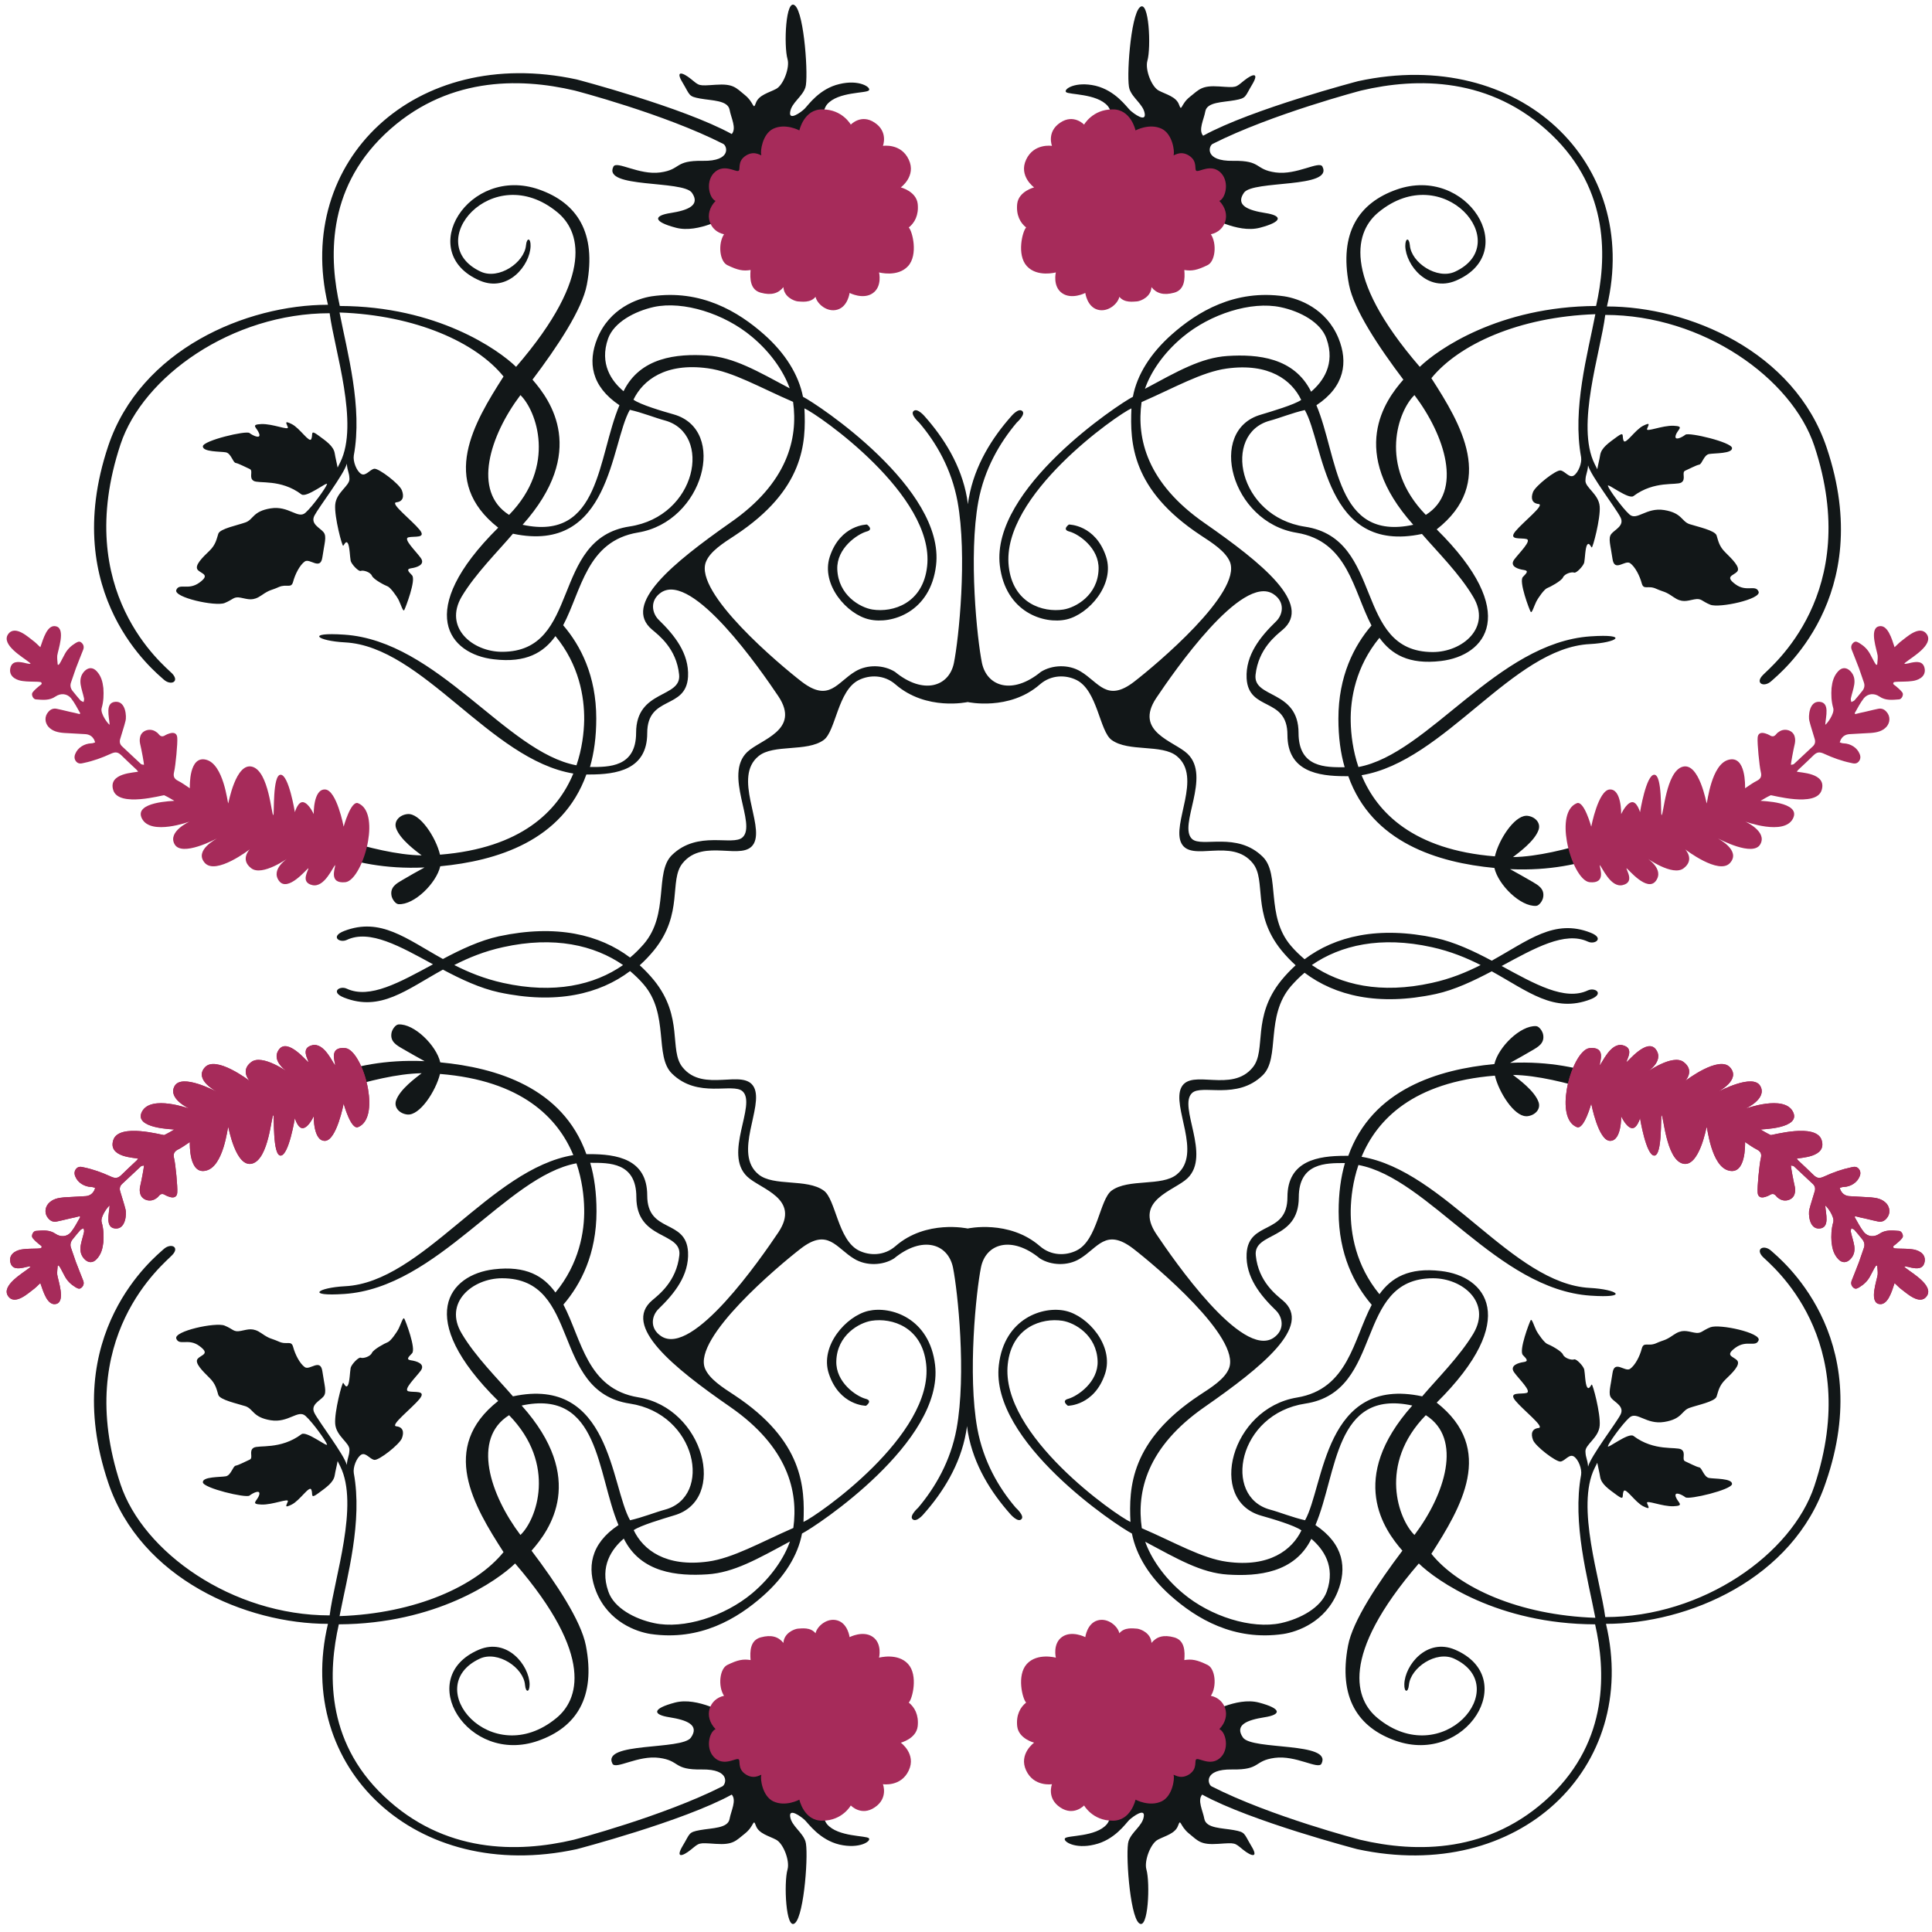
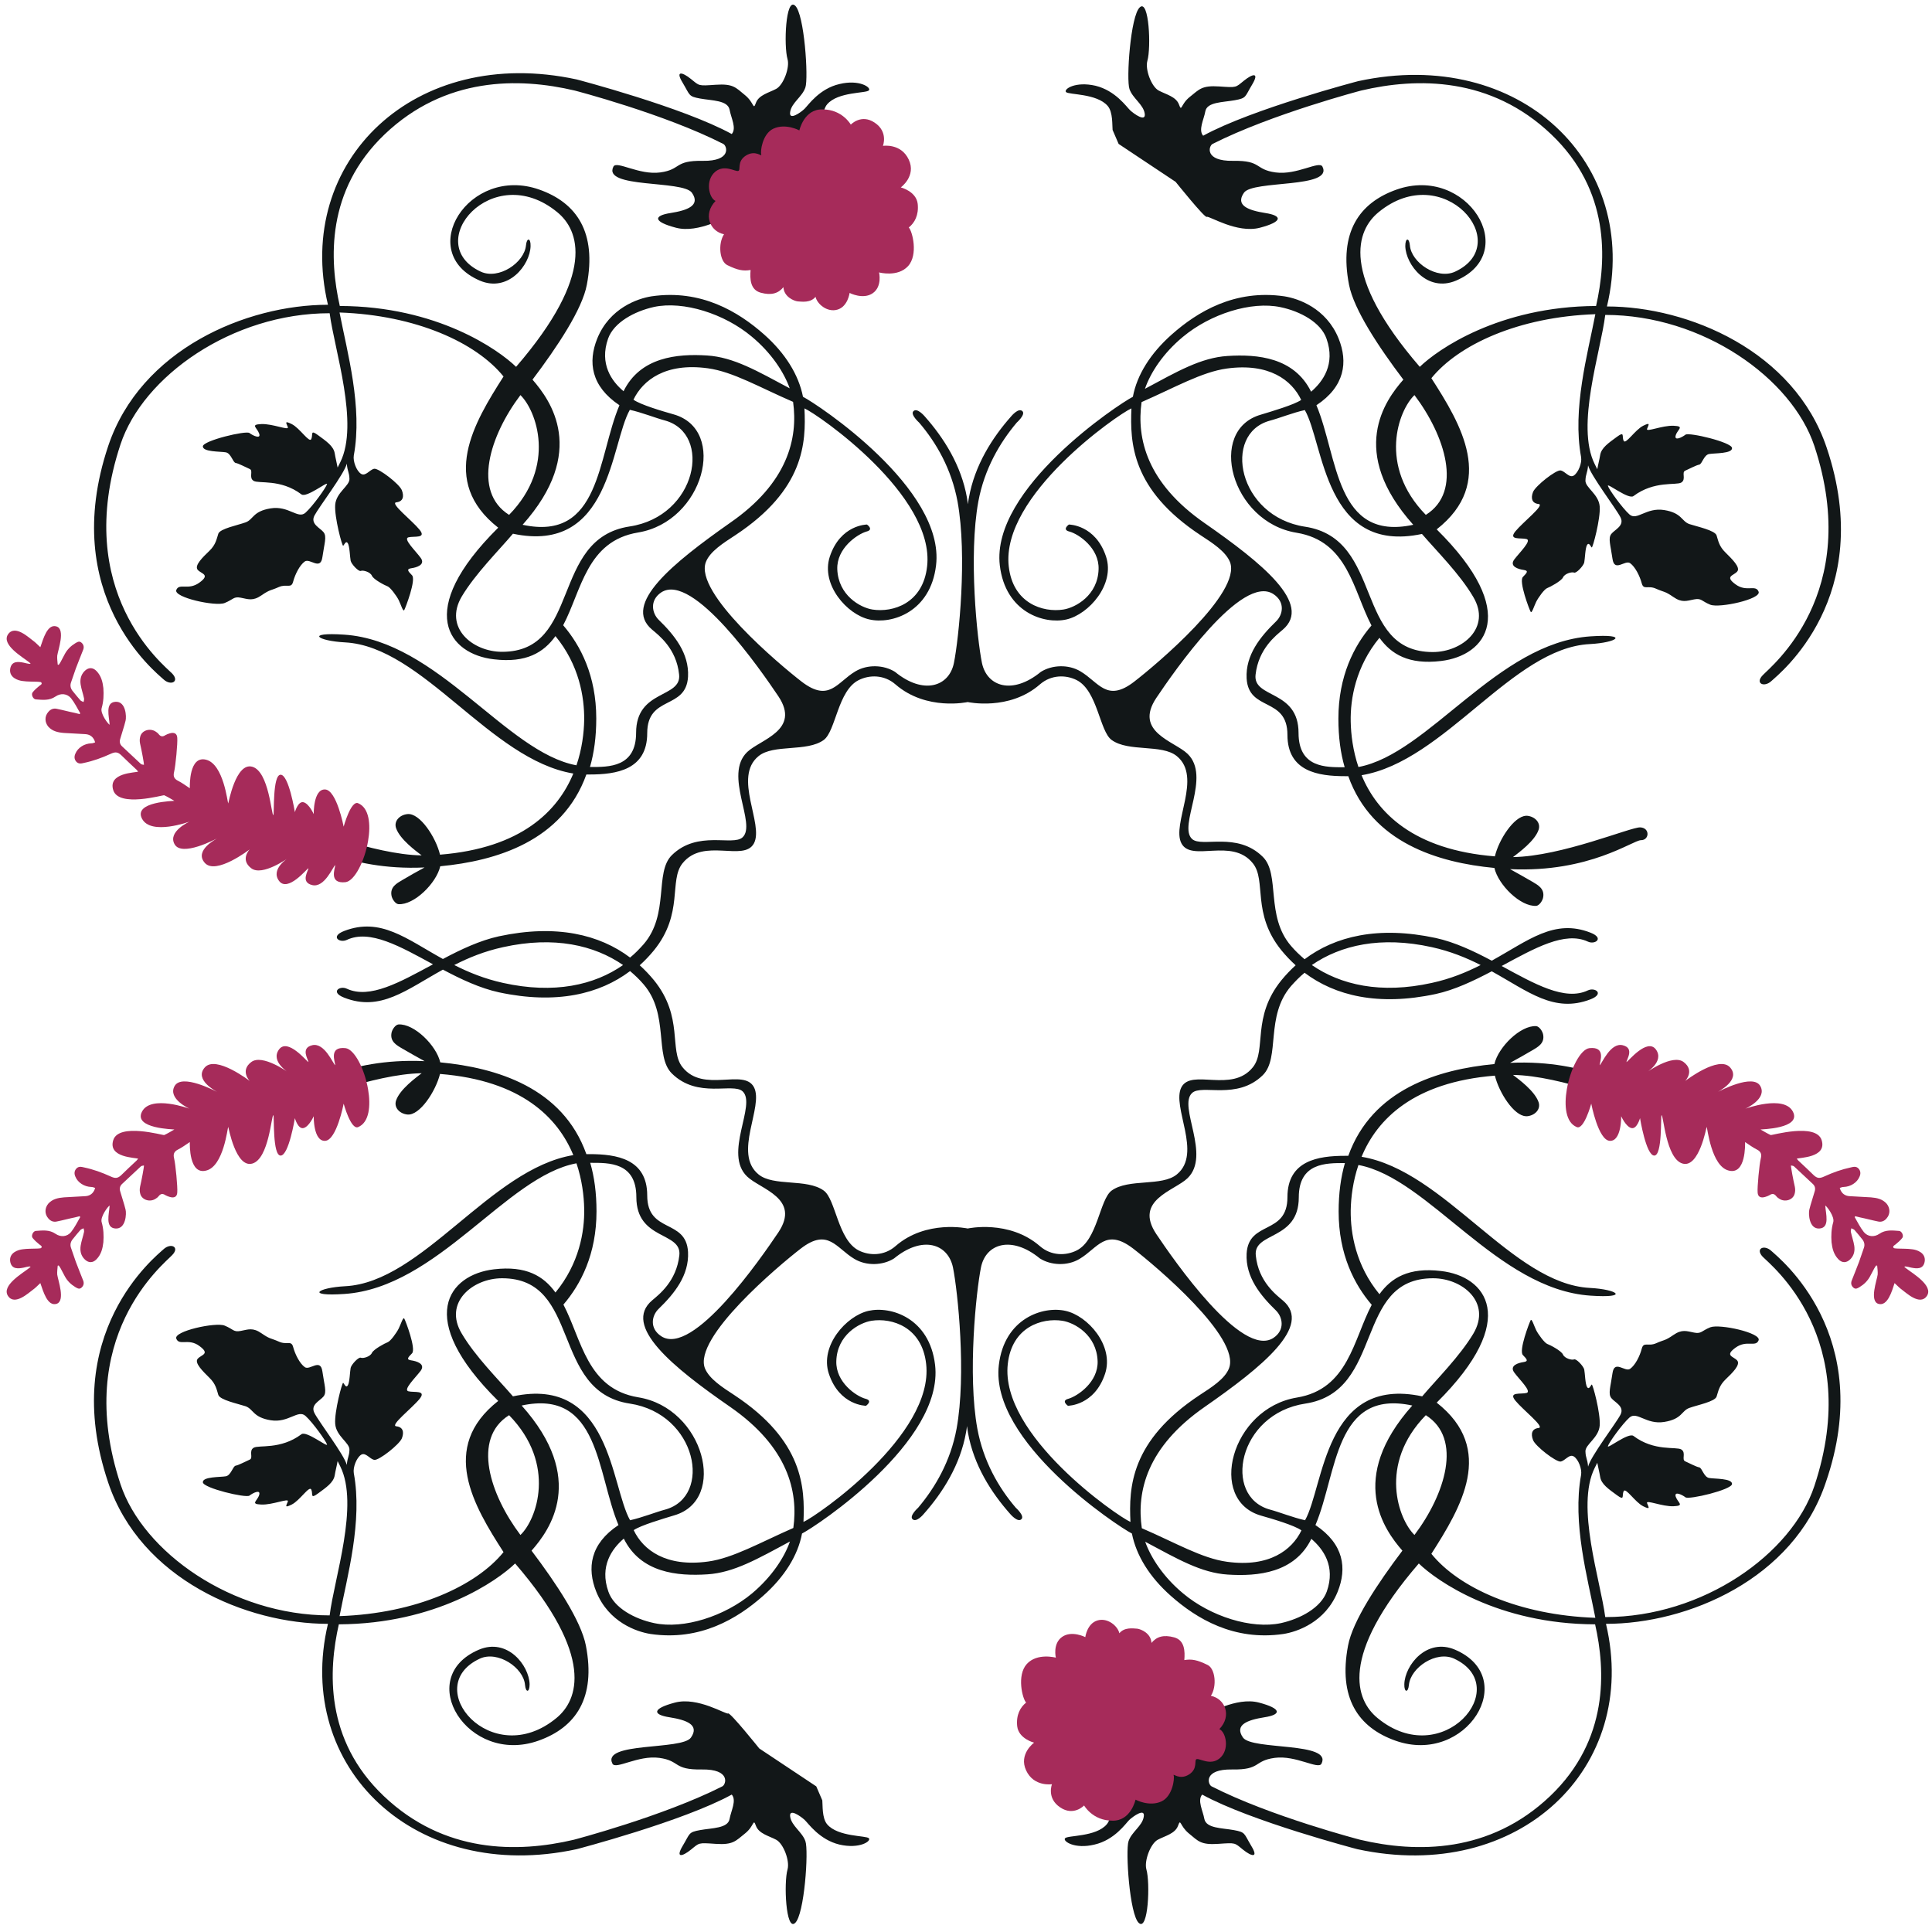
<svg xmlns="http://www.w3.org/2000/svg" version="1.1" id="Calque_1" x="0px" y="0px" viewBox="0 0 800 800" style="enable-background:new 0 0 800 800;" xml:space="preserve">
  <style type="text/css">
	.st0{fill:#121718;}
	.st1{fill:#A62B5A;}
</style>
  <g>
    <path class="st0" d="M733.5,518c-3-2.8-6.8-1-3.6,2.4c3.3,3.4,41.7,33.7,21.4,94.9c-9.3,28.1-46.1,54.3-86.6,54.3   c-2-15.3-12.3-45.8-4.4-61.7c0.4-0.7,0.7-1.5,1.1-2.2c0.3,1.7,0.9,4,1.2,5.9c0.5,3,3.5,5,6.9,7.5c3.4,2.5,2,0.2,2.8-1.6   c0.8-1.8,4.7,4.5,8.1,6.2c3.4,1.7,2.1,0.2,1.6-1.3c-0.5-1.5,6.3,1.5,11,1.3c4.7-0.2,1.8-1.4,0.9-3.9c-0.8-2.5,2.6-0.9,4,0.2   c1.4,1.1,19.1-3.1,19.3-5.5c0.1-2.4-7.3-2.1-9.5-2.5c-2.2-0.4-2.9-4.2-4.1-4.4c-1.2-0.2-4.2-1.8-5.8-2.5c-1.6-0.7,0.5-3.6-1.6-4.9   c-2.1-1.3-11.2,0.9-19.8-5.6c-2.1-1.6-11,5.6-10.6,4.2c0.4-1.4,5.8-9,8.9-11.8c3.1-2.8,6.9,3,14.4,1.8s7.1-4.6,10.4-5.8   c3.3-1.2,10.6-2.6,11.3-4.7c0.7-2.1,1-4.5,3.7-7.1c2.7-2.6,6.4-6.1,4.8-7.9c-1.6-1.7-5.3-1.9-0.6-5.3c4.6-3.3,8.3,0,9.5-3   c1.2-3.1-16.2-6.9-20-5.4c-3.7,1.5-3.7,2.8-6.7,2.2c-3.1-0.6-5-1.5-8.6,1c-3.6,2.5-3.8,1.9-7.1,3.4c-3.4,1.5-5.2-0.8-6,2.3   s-2.7,6.8-4.8,8.3c-2.1,1.5-6.5-3.9-7.3,1.8s-1.9,8.5-0.5,10.3c1.4,1.8,5.6,3.4,3.8,6.9c-1.8,3.5-12.4,17.3-13.4,21.5   c-0.3-3.4-1-3.4-1.1-6.3c-0.1-2.9,5.5-5.6,5.9-10.7c0.4-5.1-2.9-17.3-3.3-17c-0.4,0.3-1.1,2.3-1.9,1.1c-0.8-1.2-0.9-5.9-1.2-7.3   c-0.3-1.4-3.3-4.6-4.2-4.2c-0.9,0.4-3.9-0.4-4.6-2s-5.4-4-6.5-4.4c-1.1-0.4-3.7-3.9-4.6-5.7c-0.9-1.8-1.8-5-2.3-4.1   c-0.5,0.9-5,12.6-3.2,14.4c1.8,1.8,2.3,2.6,0.3,2.9c-2.1,0.3-6,1.4-3.9,4.3c2.1,2.9,7.4,7.9,5.1,8.5c-2.3,0.6-7.7-0.6-4.6,3.2   c3.1,3.8,12.4,11,9.6,11.3c-2.8,0.3-3.3,2.4-2.3,5c1,2.6,9.5,9.1,11.4,8.9c1.9-0.3,3.6-3.3,5.5-2.1c1.9,1.2,3.4,5.2,3,7.6   c-3.7,20,2.7,42.6,5.9,59.2c-31.7-1.1-56.6-12.5-67.9-26.5c12.2-19.1,26.8-43.3,2.2-62.6c35-34.7,20.3-52.4,1.8-54.5   c-13.4-1.6-20.6,2.8-25.5,9.6c-9.8-11.9-12-25.2-11.9-34.7c0.1-5.4,0.9-12,3.2-18.8c29.1,5.4,57.5,51.5,96.1,54.1   c16.4,1.1,11.2-2.6-0.3-3.2c-32.1-1.7-60.1-48.6-94.5-54.3c6.4-15.5,21.5-30.9,55.2-33.6c1.7,7,7.9,16.7,12.9,16.8   c0.2,0,0.4,0,0.5,0c3.1-0.3,5.7-2.8,4.7-5.8c-1.6-4.7-8.4-9.6-10.6-11.3c20.2,0.3,48.8,12.5,52.7,12.3c4-0.2,3.8-5.3,0.3-5.3   c-3.4,0-21.3-13.5-54.1-12c0,0,0,0-0.1,0c3.1-1.7,6.2-3.4,9.2-5.2c2.4-1.4,5.1-2.9,4.5-6.4c-0.2-1.4-1.6-3.5-2.9-3.6l0,0l0,0   c-6.5-0.4-15.7,8.7-17.3,15.7c-23.2,2.2-50.6,10.4-60.5,38c-0.4,0-0.9,0-1.3,0c-11.1,0-23.9,1.9-23.9,17.1   c0,15.9-16.1,9.5-16.9,23.4c-0.5,9.7,5.7,17.3,12.2,23.6c2.7,2.7,3.8,8-1.1,11.3c-13.1,8.6-41.3-32.3-48.5-43   c-9.4-14.1,7.5-17.9,12.9-23.1c9.9-9.5-4-29.8,1.9-35.3c4-3.8,18.6,3.1,29.3-7.4c7.3-7.2,0.9-24.4,11.7-36.9   c1.7-1.9,3.5-3.8,5.6-5.5c12.6,9.5,30.5,13.9,54.3,8.8c7.8-1.7,15.6-5.4,23.2-9.4c15.2,8.4,25.8,17.4,40.9,11.6   c5.9-2.3,1.9-5.1-1.1-3.7c-9.5,4.5-22.1-2.7-35.7-10.1c13.7-7.4,26.2-14.5,35.7-10.1c2.9,1.4,7-1.4,1.1-3.7   c-15-5.9-25.7,3.2-40.9,11.6c-7.5-4-15.4-7.7-23.2-9.4c-23.8-5.1-41.7-0.7-54.3,8.8c-2-1.7-3.9-3.5-5.6-5.5   c-10.7-12.4-4.4-29.7-11.7-36.9c-10.7-10.6-25.3-3.7-29.3-7.4c-5.9-5.5,8.1-25.8-1.9-35.3c-5.4-5.2-22.3-9-12.9-23.1   c7.2-10.7,35.4-51.6,48.5-43c5,3.3,3.9,8.6,1.1,11.3c-6.5,6.3-12.7,13.9-12.2,23.6c0.8,13.9,16.9,7.5,16.9,23.4   c0,15.2,12.8,17.1,23.9,17.1c0.4,0,0.9,0,1.3,0c9.8,27.6,37.3,35.8,60.5,38c1.6,7,10.8,16.1,17.3,15.7l0,0l0,0   c1.3-0.1,2.7-2.2,2.9-3.6c0.6-3.5-2.1-5-4.5-6.4c-3.1-1.8-6.1-3.5-9.2-5.2c0,0,0,0,0.1,0c32.8,1.5,50.7-12,54.1-12   c3.5,0,3.8-5.1-0.3-5.3c-3.9-0.2-32.5,12-52.7,12.3c2.3-1.8,9-6.6,10.6-11.3c1-3-1.6-5.5-4.7-5.8c-0.2,0-0.4,0-0.5,0   c-5,0.2-11.3,9.9-12.9,16.8c-33.7-2.7-48.8-18.1-55.2-33.6c34.4-5.7,62.5-52.7,94.5-54.3c11.4-0.6,16.6-4.3,0.3-3.2   c-38.6,2.6-67,48.7-96.1,54.1c-2.3-6.8-3.1-13.5-3.2-18.8c-0.2-9.5,2.1-22.8,11.9-34.7c4.9,6.8,12.1,11.2,25.5,9.6   c18.5-2.2,33.2-19.9-1.8-54.5c24.6-19.3,10.1-43.5-2.2-62.6c11.3-13.9,36.1-25.4,67.9-26.5c-3.2,16.6-9.6,39.2-5.9,59.2   c0.4,2.4-1.1,6.3-3,7.6c-1.9,1.2-3.6-1.8-5.5-2.1c-1.9-0.3-10.3,6.3-11.4,8.9c-1,2.6-0.5,4.7,2.3,5c2.8,0.3-6.5,7.5-9.6,11.3   s2.3,2.6,4.6,3.2c2.3,0.6-3,5.7-5.1,8.5c-2.1,2.9,1.8,4,3.9,4.3c2.1,0.3,1.5,1.1-0.3,2.9c-1.8,1.8,2.7,13.6,3.2,14.4   c0.5,0.9,1.4-2.3,2.3-4.1c0.9-1.8,3.4-5.3,4.6-5.7c1.1-0.4,5.8-2.9,6.5-4.4c0.7-1.6,3.7-2.4,4.6-2c0.9,0.4,3.9-2.8,4.2-4.2   c0.3-1.4,0.4-6.1,1.2-7.3c0.8-1.2,1.5,0.8,1.9,1.1c0.4,0.3,3.7-12,3.3-17c-0.4-5.1-6-7.8-5.9-10.7s0.8-2.9,1.1-6.3   c1,4.1,11.6,17.9,13.4,21.5c1.8,3.5-2.4,5.1-3.8,6.9c-1.4,1.8-0.3,4.6,0.5,10.3c0.8,5.7,5.2,0.3,7.3,1.8c2.1,1.5,4,5.3,4.8,8.3   c0.8,3,2.6,0.7,6,2.3c3.4,1.5,3.5,0.9,7.1,3.4c3.6,2.5,5.5,1.6,8.6,1c3.1-0.6,3,0.7,6.7,2.2c3.7,1.5,21.2-2.3,20-5.4   c-1.2-3.1-5,0.3-9.5-3c-4.7-3.4-0.9-3.6,0.6-5.3c1.6-1.7-2.2-5.3-4.8-7.9c-2.7-2.6-3-4.9-3.7-7.1c-0.7-2.1-7.9-3.6-11.3-4.7   c-3.3-1.2-3-4.6-10.4-5.8c-7.5-1.2-11.3,4.6-14.4,1.8c-3.1-2.8-8.5-10.4-8.9-11.8s8.6,5.8,10.6,4.2c8.7-6.5,17.7-4.3,19.8-5.6   c2.1-1.3,0-4.2,1.6-4.9c1.6-0.7,4.6-2.3,5.8-2.5c1.2-0.2,1.9-4,4.1-4.4c2.2-0.4,9.7-0.1,9.5-2.5c-0.2-2.4-17.8-6.6-19.3-5.5   c-1.4,1.1-4.8,2.8-4,0.2c0.8-2.5,3.8-3.7-0.9-3.9s-11.5,2.8-11,1.3s1.8-3-1.6-1.3c-3.4,1.7-7.3,8-8.1,6.2s0.6-4.1-2.8-1.6   c-3.4,2.5-6.4,4.5-6.9,7.5c-0.3,1.9-0.9,4.1-1.2,5.9c-0.4-0.7-0.7-1.5-1.1-2.2c-7.9-15.9,2.5-46.3,4.4-61.7   c40.5,0,77.3,26.3,86.6,54.3c20.2,61.1-18.2,91.4-21.4,94.9c-3.3,3.4,0.6,5.2,3.6,2.4c3-2.8,43.7-34.8,22.9-96.6   c-13.4-40-57.2-58.5-91-58.5c14.1-59.4-36.1-107.8-103-93.3c0,0-44,11.5-64.2,22.6c-2.1-2.4,0.3-6.7,0.9-10.1   c0.7-3.9,7.2-3.7,12.2-4.6c5-0.9,4.1-1.4,7.2-6.5c3.1-5.2,0.2-4.5-3.4-1.6c-3.6,2.9-2.9,2.9-10.2,2.4c-7.3-0.5-8.3,1.2-12.2,4.3   s-3.3,6.5-4.5,3.2c-1.2-3.3-5.4-4.2-8.4-5.8c-3-1.6-5.7-8.7-4.7-12.3c1.6-5.5,0.7-25.6-3.1-22.2c-3.9,3.4-5.7,30.1-4.3,33.9   c1.3,3.8,5.7,6.3,6.3,10.1c0.6,3.8-4.5,0.1-6-1.3c-1.5-1.4-6.1-8.2-14.4-10.2c-8.3-1.9-13.2,1.4-12.2,2.6c1,1.2,12.8,0.5,17.3,5.8   c2.2,2.6,1.8,8.1,2,9.9l2.5,5.8l23.6,15.7c0,0,12.1,15.1,12.9,14.5c0.8-0.6,12.5,7,22,4.5c9.5-2.5,9.4-5,2.2-6.1   c-6.9-1.1-12.5-3.1-8.8-8.4c3.7-5.3,37.1-1.7,32.5-10.8c-1.3-2.6-10.6,3.6-19.4,2.4c-8.8-1.2-5.6-5-17.6-4.8   c-12,0.2-10.1-6.2-8.5-7c24.5-12.4,61.5-22.1,61.5-22.1c23.3-5.5,53.7-5.7,78.7,18.1c24.5,23.3,22.9,52.1,18.6,71.1   c-40.3,0.2-65.7,18.1-73,25.2c-33.3-38.6-26-56.7-17.1-64c26.9-22.2,56.7,13,31.7,24.6c-7.4,3.4-18.1-3.7-18.7-10.9   c-0.3-3.3-1.9-3.2-1.9,0.3c0.2,7.8,9.2,19.3,21,14.3c27.2-11.6,4.6-48-24.6-37.7c-15.6,5.5-23.9,17.8-19.7,39.4   c2,10.3,12.3,25.8,22.5,39.3c-7.6,8.6-23,29.8,4.1,60.1c-32.3,7-31.1-28.1-40.1-49.5c11.8-7.8,13.1-17.9,9.2-27.6   c-5.1-12.6-16.7-16.6-22.5-17.5c-20.5-3-36,6.4-46.6,15.8c-8.8,7.8-14.4,16.7-16.1,25.8c-5.9,3-58.8,38-55.1,69.8   c2.3,19.5,18.4,24.5,27.6,22.4c9.2-2.1,20.2-14.5,16.4-26c-4.4-13.3-15.4-13.3-15.4-13.3s-3,2.1,0.2,2.9c3.8,1,12.4,6.8,12.1,15.6   c-0.3,10.8-9.5,15.9-14.6,16.7c-8.4,1.3-20.9-2.5-22.6-17.9c-3.3-29.4,45.3-63,50.8-65.4c-0.6,14.2,0,33.6,28.6,52.5   c4.9,3.2,10.4,6.7,12.2,11.1c5,12.7-30.5,42.5-39.7,49.6c-11.3,8.7-14.6,0.2-22.2-4.3c-5-3-11.8-2.7-16.4,0.2   c-11.7,9.6-22.3,6.2-24.4-3.7c-2-9.9-5.6-44.3-1.5-66.8c2.5-13.5,8.9-24.4,15.9-32.7c0,0,3.7-3.3,2.4-4.7c-1.6-1.7-4.7,2.1-4.7,2.1   c-7.9,8.9-15.1,20.3-17.5,33.7c-0.2,0.9-0.3,1.8-0.4,2.7c-0.1-0.9-0.3-1.8-0.4-2.7c-2.4-13.5-9.6-24.8-17.5-33.7   c0,0-3.2-3.8-4.7-2.1c-1.3,1.4,2.4,4.7,2.4,4.7c7.1,8.3,13.4,19.2,15.9,32.7c4.1,22.5,0.5,56.9-1.5,66.8c-2,9.9-12.7,13.3-24.4,3.7   c-4.6-2.9-11.4-3.2-16.4-0.2c-7.6,4.5-10.8,13-22.2,4.3c-9.2-7.1-44.7-36.9-39.7-49.6c1.7-4.4,7.3-7.9,12.2-11.1   c28.6-18.9,29.3-38.3,28.6-52.5c5.5,2.4,54.1,36,50.8,65.4c-1.7,15.4-14.2,19.2-22.6,17.9c-5.1-0.8-14.2-5.9-14.6-16.7   c-0.3-8.7,8.3-14.5,12.1-15.6c3.2-0.8,0.2-2.9,0.2-2.9s-11,0-15.4,13.3c-3.8,11.6,7.2,24,16.4,26c9.2,2.1,25.3-3,27.6-22.4   c3.8-31.8-49.2-66.8-55.1-69.8c-1.8-9.1-7.3-18-16.1-25.8c-10.6-9.4-26.1-18.8-46.6-15.8c-5.8,0.9-17.4,4.9-22.5,17.5   c-3.9,9.7-2.6,19.7,9.2,27.6c-9.1,21.4-7.8,56.5-40.1,49.5c27-30.3,11.6-51.5,4.1-60.1c10.2-13.5,20.6-29.1,22.5-39.3   c4.1-21.6-4.1-33.9-19.7-39.4c-29.2-10.3-51.8,26-24.6,37.7c11.7,5,20.8-6.4,21-14.3c0.1-3.5-1.6-3.6-1.9-0.3   c-0.7,7.2-11.3,14.3-18.7,10.9c-25-11.6,4.8-46.8,31.7-24.6c8.9,7.3,16.2,25.4-17.1,64c-7.3-7.1-32.7-25.1-73-25.2   c-4.3-19-5.8-47.8,18.6-71.1c25-23.8,55.4-23.6,78.7-18.1c0,0,37,9.6,61.5,22.1c1.6,0.8,3.5,7.2-8.5,7c-12-0.2-8.8,3.6-17.6,4.8   c-8.8,1.2-18.1-5-19.4-2.4c-4.6,9.1,28.7,5.5,32.5,10.8c3.7,5.3-1.9,7.3-8.8,8.4c-7.2,1.1-7.3,3.6,2.2,6.1c9.5,2.5,21.2-5,22-4.5   c0.8,0.6,12.9-14.5,12.9-14.5L338,58.9l2.5-5.8c0.2-1.8-0.2-7.3,2-9.9c4.5-5.3,16.3-4.5,17.3-5.8c1-1.2-4-4.6-12.2-2.6   c-8.3,1.9-12.9,8.7-14.4,10.2s-6.7,5.2-6,1.3c0.6-3.8,5-6.2,6.3-10.1c1.3-3.8-0.4-30.5-4.3-33.9c-3.9-3.4-4.7,16.7-3.1,22.2   c1,3.5-1.7,10.7-4.7,12.3c-3,1.6-7.2,2.5-8.4,5.8c-1.2,3.3-0.6,0-4.5-3.2c-3.9-3.2-4.9-4.8-12.2-4.3c-7.3,0.5-6.6,0.5-10.2-2.4   c-3.6-2.9-6.6-3.6-3.4,1.6c3.1,5.2,2.3,5.6,7.2,6.5c5,0.9,11.4,0.7,12.2,4.6c0.6,3.4,3,7.7,0.9,10.1   c-20.2-11.1-64.2-22.6-64.2-22.6c-67-14.5-117.1,33.8-103,93.3c-33.9,0-77.6,18.5-91,58.5c-20.7,61.9,19.9,93.8,22.9,96.6   c3,2.8,6.8,1,3.6-2.4c-3.3-3.4-41.7-33.7-21.4-94.9c9.3-28.1,46.1-54.3,86.6-54.3c2,15.3,12.3,45.8,4.4,61.7   c-0.4,0.7-0.7,1.5-1.1,2.2c-0.3-1.7-0.9-4-1.2-5.9c-0.5-3-3.5-5-6.9-7.5c-3.4-2.5-2-0.2-2.8,1.6c-0.8,1.8-4.7-4.5-8.1-6.2   c-3.4-1.7-2.1-0.2-1.6,1.3s-6.3-1.5-11-1.3c-4.7,0.2-1.8,1.4-0.9,3.9s-2.6,0.9-4-0.2c-1.4-1.1-19.1,3.1-19.3,5.5   c-0.1,2.4,7.3,2.1,9.5,2.5c2.2,0.4,2.9,4.2,4.1,4.4s4.2,1.8,5.8,2.5c1.6,0.7-0.5,3.6,1.6,4.9s11.2-0.9,19.8,5.6   c2.1,1.6,11-5.6,10.6-4.2c-0.4,1.4-5.8,9-8.9,11.8c-3.1,2.8-6.9-3-14.4-1.8c-7.5,1.2-7.1,4.6-10.4,5.8c-3.3,1.2-10.6,2.6-11.3,4.7   c-0.7,2.1-1,4.5-3.7,7.1c-2.7,2.6-6.4,6.1-4.8,7.9c1.6,1.7,5.3,1.9,0.6,5.3c-4.6,3.3-8.3,0-9.5,3c-1.2,3.1,16.2,6.9,20,5.4   c3.7-1.5,3.7-2.8,6.7-2.2c3.1,0.6,5,1.5,8.6-1c3.6-2.5,3.8-1.9,7.1-3.4c3.4-1.5,5.2,0.8,6-2.3c0.8-3,2.7-6.8,4.8-8.3   c2.1-1.5,6.5,3.9,7.3-1.8c0.8-5.7,1.9-8.5,0.5-10.3c-1.4-1.8-5.6-3.4-3.8-6.9c1.8-3.5,12.4-17.3,13.4-21.5c0.3,3.4,1,3.4,1.1,6.3   c0.1,2.9-5.5,5.6-5.9,10.7c-0.4,5.1,2.9,17.3,3.3,17c0.4-0.3,1.1-2.3,1.9-1.1c0.8,1.2,0.9,5.9,1.2,7.3c0.3,1.4,3.3,4.6,4.2,4.2   c0.9-0.4,3.9,0.4,4.6,2c0.7,1.6,5.4,4,6.5,4.4c1.1,0.4,3.7,3.9,4.6,5.7c0.9,1.8,1.8,5,2.3,4.1c0.5-0.9,5-12.6,3.2-14.4   c-1.8-1.8-2.3-2.6-0.3-2.9c2.1-0.3,6-1.4,3.9-4.3c-2.1-2.9-7.4-7.9-5.1-8.5c2.3-0.6,7.7,0.6,4.6-3.2c-3.1-3.8-12.4-11-9.6-11.3   c2.8-0.3,3.3-2.4,2.3-5c-1-2.6-9.5-9.1-11.4-8.9c-1.9,0.3-3.6,3.3-5.5,2.1c-1.9-1.2-3.4-5.2-3-7.6c3.7-20-2.7-42.6-5.9-59.2   c31.7,1.1,56.6,12.5,67.9,26.5c-12.2,19.1-26.8,43.3-2.2,62.6c-35,34.7-20.3,52.4-1.8,54.5c13.4,1.6,20.6-2.8,25.5-9.6   c9.8,11.9,12,25.2,11.9,34.7c-0.1,5.4-0.9,12-3.2,18.8c-29.1-5.4-57.5-51.5-96.1-54.1c-16.4-1.1-11.2,2.6,0.3,3.2   c32.1,1.7,60.1,48.6,94.5,54.3c-6.4,15.5-21.5,30.9-55.2,33.6c-1.7-7.2-8.4-17.4-13.5-16.8c-3.1,0.3-5.7,2.8-4.7,5.8   c1.6,4.7,8.4,9.6,10.6,11.3c-20.2-0.3-48.8-12.5-52.7-12.3c-4,0.2-3.8,5.3-0.3,5.3c3.4,0,21.3,13.5,54.1,12c0,0,0,0,0.1,0   c-3.1,1.7-6.2,3.4-9.2,5.2c-2.4,1.4-5.1,2.9-4.5,6.4c0.2,1.4,1.6,3.5,2.9,3.6c6.5,0.4,15.7-8.7,17.3-15.7   c23.2-2.2,50.6-10.4,60.5-38c0.4,0,0.9,0,1.3,0c11.1,0,23.9-1.9,23.9-17.1c0-15.9,16.1-9.5,16.9-23.4c0.5-9.7-5.7-17.3-12.2-23.6   c-2.7-2.7-3.8-8,1.1-11.3c13.1-8.6,41.3,32.3,48.5,43c9.4,14.1-7.5,17.9-12.9,23.1c-9.9,9.5,4,29.8-1.9,35.3   c-4,3.8-18.6-3.1-29.3,7.4c-7.3,7.2-0.9,24.4-11.7,36.9c-1.7,1.9-3.5,3.8-5.6,5.5c-12.6-9.5-30.5-13.9-54.3-8.8   c-7.8,1.7-15.7,5.4-23.2,9.4c-15.2-8.4-25.8-17.4-40.9-11.6c-5.9,2.3-1.9,5.1,1.1,3.7c9.5-4.5,22.1,2.7,35.7,10.1   c-13.7,7.4-26.2,14.5-35.7,10.1c-2.9-1.4-7,1.4-1.1,3.7c15,5.9,25.7-3.2,40.9-11.6c7.5,4,15.4,7.7,23.2,9.4   c23.8,5.1,41.7,0.7,54.3-8.8c2,1.7,3.9,3.5,5.6,5.5c10.7,12.4,4.4,29.7,11.7,36.9c10.7,10.6,25.3,3.7,29.3,7.4   c5.9,5.5-8.1,25.8,1.9,35.3c5.4,5.2,22.3,9,12.9,23.1c-7.2,10.7-35.4,51.6-48.5,43c-5-3.3-3.9-8.6-1.1-11.3   c6.5-6.3,12.7-13.9,12.2-23.6c-0.8-13.9-16.9-7.5-16.9-23.4c0-15.2-12.8-17.1-23.9-17.1c-0.4,0-0.9,0-1.3,0   c-9.8-27.6-37.3-35.8-60.5-38c-1.6-7-10.8-16.1-17.3-15.7c-1.3,0.1-2.7,2.2-2.9,3.6c-0.6,3.5,2.1,5,4.5,6.4   c3.1,1.8,6.1,3.5,9.2,5.2c0,0,0,0-0.1,0c-32.8-1.5-50.7,12-54.1,12c-3.5,0-3.8,5.1,0.3,5.3c3.9,0.2,32.5-12,52.7-12.3   c-2.3,1.8-9,6.6-10.6,11.3c-1,3,1.6,5.5,4.7,5.8c5.1,0.5,11.7-9.6,13.5-16.8c33.7,2.7,48.8,18.1,55.2,33.6   c-34.4,5.7-62.5,52.7-94.5,54.3c-11.4,0.6-16.6,4.3-0.3,3.2c38.6-2.6,67-48.7,96.1-54.1c2.3,6.8,3.1,13.5,3.2,18.8   c0.2,9.5-2.1,22.8-11.9,34.7c-4.9-6.8-12.1-11.2-25.5-9.6c-18.5,2.2-33.2,19.9,1.8,54.5c-24.6,19.3-10.1,43.5,2.2,62.6   c-11.3,13.9-36.1,25.4-67.9,26.5c3.2-16.6,9.6-39.2,5.9-59.2c-0.4-2.4,1.1-6.3,3-7.6c1.9-1.2,3.6,1.8,5.5,2.1   c1.9,0.3,10.3-6.3,11.4-8.9c1-2.6,0.5-4.7-2.3-5c-2.8-0.3,6.5-7.5,9.6-11.3c3.1-3.8-2.3-2.6-4.6-3.2c-2.3-0.6,3-5.7,5.1-8.5   c2.1-2.9-1.8-4-3.9-4.3c-2.1-0.3-1.5-1.1,0.3-2.9c1.8-1.8-2.7-13.6-3.2-14.4s-1.4,2.3-2.3,4.1c-0.9,1.8-3.4,5.3-4.6,5.7   c-1.1,0.4-5.8,2.9-6.5,4.4c-0.7,1.6-3.7,2.4-4.6,2c-0.9-0.4-3.9,2.8-4.2,4.2c-0.3,1.4-0.4,6.1-1.2,7.3c-0.8,1.2-1.5-0.8-1.9-1.1   c-0.4-0.3-3.7,12-3.3,17c0.4,5.1,6,7.8,5.9,10.7s-0.8,2.9-1.1,6.3c-1-4.1-11.6-17.9-13.4-21.5c-1.8-3.5,2.4-5.1,3.8-6.9   c1.4-1.8,0.3-4.6-0.5-10.3c-0.8-5.7-5.2-0.3-7.3-1.8c-2.1-1.5-4-5.3-4.8-8.3c-0.8-3-2.6-0.7-6-2.3c-3.4-1.5-3.5-0.9-7.1-3.4   c-3.6-2.5-5.5-1.6-8.6-1c-3.1,0.6-3-0.7-6.7-2.2c-3.7-1.5-21.2,2.3-20,5.4c1.2,3.1,5-0.3,9.5,3c4.7,3.4,0.9,3.6-0.6,5.3   c-1.6,1.7,2.2,5.3,4.8,7.9c2.7,2.6,3,4.9,3.7,7.1c0.7,2.1,7.9,3.6,11.3,4.7c3.3,1.2,3,4.6,10.4,5.8s11.3-4.6,14.4-1.8   c3.1,2.8,8.5,10.4,8.9,11.8c0.4,1.4-8.6-5.8-10.6-4.2c-8.7,6.5-17.7,4.3-19.8,5.6c-2.1,1.3,0,4.2-1.6,4.9c-1.6,0.7-4.6,2.3-5.8,2.5   c-1.2,0.2-1.9,4-4.1,4.4c-2.2,0.4-9.7,0.1-9.5,2.5c0.2,2.4,17.8,6.6,19.3,5.5c1.4-1.1,4.8-2.8,4-0.2c-0.8,2.5-3.8,3.7,0.9,3.9   c4.7,0.2,11.5-2.8,11-1.3c-0.5,1.5-1.8,3,1.6,1.3c3.4-1.7,7.3-8,8.1-6.2c0.8,1.8-0.6,4.1,2.8,1.6c3.4-2.5,6.4-4.5,6.9-7.5   c0.3-1.9,0.9-4.1,1.2-5.9c0.4,0.7,0.7,1.5,1.1,2.2c7.9,15.9-2.5,46.3-4.4,61.7c-40.5,0-77.3-26.3-86.6-54.3   c-20.2-61.1,18.2-91.4,21.4-94.9c3.3-3.4-0.6-5.2-3.6-2.4c-3,2.8-43.7,34.8-22.9,96.6c13.4,40,57.2,58.5,91,58.5   c-14.1,59.4,36.1,107.8,103,93.3c0,0,44-11.5,64.2-22.6c2.1,2.4-0.3,6.7-0.9,10.1c-0.7,3.9-7.2,3.7-12.2,4.6   c-5,0.9-4.1,1.4-7.2,6.5c-3.1,5.2-0.2,4.5,3.4,1.6c3.6-2.9,2.9-2.9,10.2-2.4c7.3,0.5,8.3-1.2,12.2-4.3s3.3-6.5,4.5-3.2   c1.2,3.3,5.4,4.2,8.4,5.8c3,1.6,5.7,8.7,4.7,12.3c-1.6,5.5-0.7,25.6,3.1,22.2c3.9-3.4,5.7-30.1,4.3-33.9c-1.3-3.8-5.7-6.3-6.3-10.1   c-0.6-3.8,4.5-0.1,6,1.3c1.5,1.4,6.1,8.2,14.4,10.2c8.3,1.9,13.2-1.4,12.2-2.6c-1-1.2-12.8-0.5-17.3-5.8c-2.2-2.6-1.8-8.1-2-9.9   l-2.5-5.8l-23.6-15.7c0,0-12.1-15.1-12.9-14.5c-0.8,0.6-12.5-7-22-4.5c-9.5,2.5-9.4,5-2.2,6.1c6.9,1.1,12.5,3.1,8.8,8.4   c-3.7,5.3-37.1,1.7-32.5,10.8c1.3,2.6,10.6-3.6,19.4-2.4c8.8,1.2,5.6,5,17.6,4.8c12-0.2,10.1,6.2,8.5,7   c-24.5,12.4-61.5,22.1-61.5,22.1c-23.3,5.5-53.7,5.7-78.7-18.1c-24.5-23.3-22.9-52.1-18.6-71.1c40.3-0.2,65.7-18.1,73-25.2   c33.3,38.6,26,56.7,17.1,64c-26.9,22.2-56.7-13-31.7-24.6c7.4-3.4,18.1,3.7,18.7,10.9c0.3,3.3,1.9,3.2,1.9-0.3   c-0.2-7.8-9.2-19.3-21-14.3c-27.2,11.6-4.6,48,24.6,37.7c15.6-5.5,23.9-17.8,19.7-39.4c-2-10.3-12.3-25.8-22.5-39.3   c7.6-8.6,23-29.8-4.1-60.1c32.3-7,31.1,28.1,40.1,49.5c-11.8,7.8-13.1,17.9-9.2,27.6c5.1,12.6,16.7,16.6,22.5,17.5   c20.5,3,36-6.4,46.6-15.8c8.8-7.8,14.4-16.7,16.1-25.8c5.9-3,58.8-38,55.1-69.8c-2.3-19.5-18.4-24.5-27.6-22.4   c-9.2,2.1-20.2,14.5-16.4,26c4.4,13.3,15.4,13.3,15.4,13.3s3-2.1-0.2-2.9c-3.8-1-12.4-6.8-12.1-15.6c0.3-10.8,9.5-15.9,14.6-16.7   c8.4-1.3,20.9,2.5,22.6,17.9c3.3,29.4-45.3,63-50.8,65.4c0.6-14.2,0-33.6-28.6-52.5c-4.9-3.2-10.4-6.7-12.2-11.1   c-5-12.7,30.5-42.5,39.7-49.6c11.3-8.7,14.6-0.2,22.2,4.3c5,3,11.8,2.7,16.4-0.2c11.7-9.6,22.3-6.2,24.4,3.7   c2,9.9,5.6,44.3,1.5,66.8c-2.5,13.5-8.9,24.4-15.9,32.7c0,0-3.7,3.3-2.4,4.7c1.6,1.7,4.7-2.1,4.7-2.1c7.9-8.9,15.1-20.3,17.5-33.7   c0.2-0.9,0.3-1.8,0.4-2.7c0.1,0.9,0.3,1.8,0.4,2.7c2.4,13.5,9.6,24.8,17.5,33.7c0,0,3.2,3.8,4.7,2.1c1.3-1.4-2.4-4.7-2.4-4.7   c-7.1-8.3-13.4-19.2-15.9-32.7c-4.1-22.5-0.5-56.9,1.5-66.8c2-9.9,12.7-13.3,24.4-3.7c4.6,2.9,11.4,3.2,16.4,0.2   c7.6-4.5,10.8-13,22.2-4.3c9.2,7.1,44.7,36.9,39.7,49.6c-1.7,4.4-7.3,7.9-12.2,11.1c-28.6,18.9-29.3,38.3-28.6,52.5   c-5.5-2.4-54.1-36-50.8-65.4c1.7-15.4,14.2-19.2,22.6-17.9c5.1,0.8,14.2,5.9,14.6,16.7c0.3,8.7-8.3,14.5-12.1,15.6   c-3.2,0.8-0.2,2.9-0.2,2.9s11,0,15.4-13.3c3.8-11.6-7.2-24-16.4-26c-9.2-2.1-25.3,3-27.6,22.4c-3.8,31.8,49.2,66.8,55.1,69.8   c1.8,9.1,7.3,18,16.1,25.8c10.6,9.4,26.1,18.8,46.6,15.8c5.8-0.9,17.4-4.9,22.5-17.5c3.9-9.7,2.6-19.7-9.2-27.6   c9.1-21.4,7.8-56.5,40.1-49.5c-27,30.3-11.6,51.5-4.1,60.1c-10.2,13.5-20.6,29.1-22.5,39.3c-4.1,21.6,4.1,33.9,19.7,39.4   c29.2,10.3,51.8-26,24.6-37.7c-11.7-5-20.8,6.4-21,14.3c-0.1,3.5,1.6,3.6,1.9,0.3c0.7-7.2,11.3-14.3,18.7-10.9   c25,11.6-4.8,46.8-31.7,24.6c-8.9-7.3-16.2-25.4,17.1-64c7.3,7.1,32.7,25.1,73,25.2c4.3,19,5.8,47.8-18.6,71.1   c-25,23.8-55.4,23.6-78.7,18.1c0,0-37-9.6-61.5-22.1c-1.6-0.8-3.5-7.2,8.5-7c12,0.2,8.8-3.6,17.6-4.8c8.8-1.2,18.1,5,19.4,2.4   c4.6-9.1-28.7-5.5-32.5-10.8c-3.7-5.3,1.9-7.3,8.8-8.4c7.2-1.1,7.3-3.6-2.2-6.1c-9.5-2.5-21.2,5-22,4.5   c-0.8-0.6-12.9,14.5-12.9,14.5l-23.6,15.7l-2.5,5.8c-0.2,1.8,0.2,7.3-2,9.9c-4.5,5.3-16.3,4.5-17.3,5.8c-1,1.2,4,4.6,12.2,2.6   c8.3-1.9,12.9-8.7,14.4-10.2c1.5-1.4,6.7-5.2,6-1.3c-0.6,3.8-5,6.2-6.3,10.1c-1.3,3.8,0.4,30.5,4.3,33.9c3.9,3.4,4.7-16.7,3.1-22.2   c-1-3.5,1.7-10.7,4.7-12.3c3-1.6,7.2-2.5,8.4-5.8c1.2-3.3,0.6,0,4.5,3.2c3.9,3.2,4.9,4.8,12.2,4.3s6.6-0.5,10.2,2.4   c3.6,2.9,6.6,3.6,3.4-1.6c-3.1-5.2-2.3-5.6-7.2-6.5c-5-0.9-11.4-0.7-12.2-4.6c-0.6-3.4-3-7.7-0.9-10.1   c20.2,11.1,64.2,22.6,64.2,22.6c67,14.5,117.1-33.8,103-93.3c33.9,0,77.6-18.5,91-58.5C777.2,552.8,736.5,520.8,733.5,518z    M585.7,163.6c12.6,16.7,20.2,39.9,4.7,49.6C570.5,192.8,579.1,169.9,585.7,163.6z M588.8,221.1c6.2,7.2,15.6,16.5,21.2,26   c7.7,12.8-4.5,22.9-16.7,22.9c-33,0-19.9-46.9-52.9-51.9c-27.8-4.2-34.4-38.5-14.6-43.9c3.8-1,9.5-3.3,14.5-4.4   C548.3,183.8,548.3,229.7,588.8,221.1z M489.8,139.5c11.4-9.5,28.3-14.9,40.5-12.3c8.1,1.7,16.7,6.3,19,13.1   c3.7,10.5-1.5,17.7-6.4,21.9c-7-14.2-22.2-15.6-34.6-14.8c-11,0.7-20.8,6.4-34.2,13.6C476.4,154.3,481.6,146.3,489.8,139.5z    M498.8,216.6c-23.9-16.6-28.2-35-26.1-50.1c13.7-6,25-12.5,35.3-13.9c17.5-2.4,26.9,4.8,30.8,13c-2.9,2-12.1,4.7-16.7,6.1   c-22.4,6.4-12.4,44.5,14.8,48.9c21.3,3.5,23.4,23.9,31,38.4c-7.2,8.4-13.7,20.9-13.7,38.6c0,7.6,0.9,14.3,2.6,20.1   c-0.1,0-0.2,0-0.2,0c-7.5,0-18.9,0.3-18.9-14.2c0-18-18.9-14.2-17.8-24.1c1.2-10.8,8.5-16.3,11.2-18.6   C543.7,250.2,522.5,233.1,498.8,216.6z M251.8,140.2c2.4-6.7,10.9-11.3,19-13.1c12.2-2.6,29.2,2.8,40.5,12.3   c8.2,6.8,13.4,14.9,15.7,21.4c-13.5-7.2-23.2-12.9-34.2-13.6c-12.5-0.8-27.7,0.7-34.6,14.8C253.3,157.9,248.1,150.7,251.8,140.2z    M215.5,163.6c6.5,6.3,15.2,29.2-4.7,49.6C195.4,203.5,202.9,180.3,215.5,163.6z M207.9,269.9c-12.2,0-24.3-10-16.7-22.9   c5.7-9.5,15.1-18.8,21.2-26c40.5,8.6,40.4-37.2,48.4-51.3c5,1.1,10.7,3.4,14.5,4.4c19.8,5.4,13.3,39.7-14.6,43.9   C227.7,223,240.8,269.9,207.9,269.9z M270,260.7c2.7,2.3,10.1,7.8,11.2,18.6c1.1,9.9-17.8,6.1-17.8,24.1   c0,14.4-11.4,14.2-18.9,14.2c-0.1,0-0.2,0-0.2,0c1.7-5.9,2.6-12.5,2.6-20.1c0-17.7-6.5-30.2-13.7-38.6c7.6-14.4,9.7-34.9,31-38.4   c27.2-4.5,37.2-42.5,14.8-48.9c-4.6-1.3-13.8-4-16.7-6.1c3.9-8.1,13.3-15.4,30.8-13c10.4,1.4,21.6,8,35.3,13.9   c2.1,15.1-2.2,33.6-26.1,50.1C278.7,233.1,257.5,250.2,270,260.7z M215.5,635.6c-12.6-16.7-20.2-39.9-4.7-49.6   C230.7,606.4,222.1,629.4,215.5,635.6z M212.4,578.2c-6.2-7.2-15.6-16.5-21.2-26c-7.7-12.8,4.5-22.9,16.7-22.9   c33,0,19.9,46.9,52.9,51.9c27.8,4.2,34.4,38.5,14.6,43.9c-3.8,1-9.5,3.3-14.5,4.4C252.9,615.4,252.9,569.5,212.4,578.2z    M311.4,659.8c-11.4,9.5-28.3,14.9-40.5,12.3c-8.1-1.7-16.7-6.3-19-13.1c-3.7-10.5,1.5-17.7,6.4-21.9c7,14.2,22.2,15.6,34.6,14.8   c11-0.7,20.8-6.4,34.2-13.6C324.8,644.9,319.6,652.9,311.4,659.8z M302.4,582.6c23.9,16.6,28.2,35,26.1,50.1   c-13.7,6-25,12.5-35.3,13.9c-17.5,2.4-26.9-4.8-30.8-13c2.9-2,12.1-4.7,16.7-6.1c22.4-6.4,12.4-44.5-14.8-48.9   c-21.3-3.5-23.4-23.9-31-38.4c7.2-8.4,13.7-20.9,13.7-38.6c0-7.6-0.9-14.3-2.6-20.1c0.1,0,0.2,0,0.2,0c7.5,0,18.9-0.3,18.9,14.2   c0,18,18.9,14.2,17.8,24.1c-1.2,10.8-8.5,16.3-11.2,18.6C257.5,549,278.7,566.2,302.4,582.6z M592.9,392.2   c7.7,1.7,14.3,4.4,20.2,7.4c-5.9,3-12.4,5.7-20.2,7.4c-21.2,4.7-37.8,0.8-49.7-7.4C555.1,391.4,571.7,387.5,592.9,392.2z    M208.3,407c-7.7-1.7-14.3-4.4-20.2-7.4c5.9-3,12.4-5.7,20.2-7.4c21.2-4.7,37.8-0.8,49.7,7.4C246.1,407.9,229.5,411.7,208.3,407z    M460.3,493c-5,3.7-5.8,20.5-14.5,24.8c-4.4,2.2-10.5,2.3-15.2-1.8c-12.8-11.1-29.9-7.3-29.9-7.3s-17.2-3.8-29.9,7.3   c-4.7,4.1-10.8,4-15.2,1.8c-8.7-4.4-9.5-21.2-14.5-24.8c-7-5.1-20.8-1.6-27-6.7c-10.7-8.7,2.3-28.1-1.9-36.1   c-4.2-8-20.9,2.6-29.6-8.3c-5.7-7.1,0.6-20.7-11.8-36c-1.8-2.2-3.8-4.3-5.9-6.2c2.1-1.9,4.1-4,5.9-6.2c12.4-15.3,6.1-28.9,11.8-36   c8.7-10.9,25.4-0.4,29.6-8.3c4.2-8-8.8-27.4,1.9-36.1c6.2-5.1,20-1.6,27-6.7c5-3.7,5.8-20.5,14.5-24.8c4.4-2.2,10.5-2.3,15.2,1.8   c12.8,11.1,29.9,7.3,29.9,7.3s17.2,3.8,29.9-7.3c4.7-4.1,10.8-4,15.2-1.8c8.7,4.4,9.5,21.2,14.5,24.8c7,5.1,20.8,1.6,27,6.7   c10.7,8.7-2.3,28.1,1.9,36.1c4.2,8,20.9-2.6,29.6,8.3c5.7,7.1-0.6,20.7,11.8,36c1.8,2.2,3.8,4.3,5.9,6.2c-2.1,1.9-4.1,4-5.9,6.2   c-12.4,15.3-6.1,28.9-11.8,36c-8.7,10.9-25.4,0.4-29.6,8.3c-4.2,8,8.8,27.4-1.9,36.1C481.1,491.4,467.3,487.9,460.3,493z    M498.8,582.6c23.7-16.5,44.9-33.6,32.4-44.1c-2.7-2.3-10.1-7.8-11.2-18.6c-1.1-9.9,17.8-6.1,17.8-24.1c0-14.4,11.4-14.2,18.9-14.2   c0.1,0,0.2,0,0.2,0c-1.7,5.9-2.6,12.5-2.6,20.1c0,17.7,6.5,30.2,13.7,38.6c-7.6,14.4-9.7,34.9-31,38.4   c-27.3,4.5-37.2,42.5-14.8,48.9c4.6,1.3,13.8,4,16.7,6.1c-3.9,8.1-13.3,15.4-30.8,13c-10.4-1.4-21.6-8-35.3-13.9   C470.6,617.6,474.9,599.2,498.8,582.6z M549.4,659c-2.4,6.7-10.9,11.3-19,13.1c-12.2,2.6-29.2-2.8-40.5-12.3   c-8.2-6.8-13.4-14.9-15.7-21.4c13.5,7.2,23.2,12.9,34.2,13.6c12.5,0.8,27.7-0.7,34.6-14.8C547.9,641.4,553.1,648.5,549.4,659z    M540.4,629.5c-5-1.1-10.7-3.4-14.5-4.4c-19.8-5.4-13.3-39.7,14.6-43.9c33-5,19.9-51.9,52.9-51.9c12.2,0,24.3,10,16.7,22.9   c-5.7,9.5-15.1,18.8-21.2,26C548.3,569.5,548.3,615.4,540.4,629.5z M585.7,635.6c-6.5-6.3-15.2-29.2,4.7-49.6   C605.8,595.7,598.3,618.9,585.7,635.6z" />
    <path class="st1" d="M777.8,539.9c-3.8-1.2-0.6-9.8-0.3-12.1c0.1-1.2-0.1-2.4-0.2-3.7c-0.1,0-0.3-0.1-0.4-0.1   c-0.3,0.4-0.6,0.8-0.8,1.2c-0.6,1.1-1.2,2.2-1.8,3.4c-1,1.8-2.4,3.2-4.2,4.3c-0.7,0.4-1.6,1.1-2.5,0.4c-0.9-0.7-1.3-1.7-0.9-2.9   c1-2.6,2.1-5.2,3.1-7.9c0.7-1.9,1.3-3.9,2-5.8c0.5-1.4,0.1-2.7-0.9-3.8c-1-1.2-1.9-2.4-3-3.6c-0.3-0.3-0.9-0.5-1.3-0.7   c-0.1,0.5-0.3,1-0.2,1.5c0.4,1.9,1.1,3.8,1.4,5.7c0.3,2,0,3.9-1.5,5.5c-1.6,1.7-3.5,1.8-5.1,0.1c-1.9-2-2.5-4.4-2.8-7   c-0.2-2.8-0.1-5.5,0.7-8.3c0.7-2.3-2.8-6.8-3.3-6.9c0.2,3.4,2,9.2-2.4,9.5c-4.4,0.3-4.6-6.3-4.2-7.8c0.6-2.5,1.5-5,2.2-7.5   c0.4-1.2,0.2-2.3-0.8-3.2c-2.6-2.4-5.1-4.8-7.7-7.2c-0.3-0.3-0.8-0.3-1.3-0.4c-0.1,0.4,1,6.3,1.6,8.8c0.2,1,0.2,2-0.1,3   c-0.7,2.5-4,3.5-6.3,2c-0.5-0.3-0.9-0.6-1.3-1.1c-0.8-1-1.6-1.2-2.8-0.4c-0.5,0.3-1.1,0.5-1.7,0.7c-1.9,0.6-3.1,0-3.2-1.8   c-0.2-2.2,0.7-11.6,1.3-14.1c0.4-1.6,0.2-2.8-1.6-3.7c-1.6-0.8-3.1-1.9-4.9-3.1c0,0.9,0.4,13.7-6.8,11.8   c-7.2-1.8-8.8-17.7-9.1-18.1c-0.1,0-3.1,17.2-10,15.2c-6.9-2-7.9-20.4-8.7-20c-0.4,0.2,0.4,16.7-3,16.7c-3.4,0-5.9-15.5-5.9-15.5   s-1.3,4.7-3.6,4.1c-2.3-0.6-4.2-4.9-4.2-4.9s0.2,10.4-4.7,10.2c-4.8-0.2-7.7-15.4-7.7-15.4s-3,11-6,9.7c-4.6-1.9-5.3-8.8-4.1-15.7   c1.4-8.2,5.6-16.6,9.4-17c7-0.7,4.2,5.7,4.2,7.1c0.9-0.6,4.4-9.5,9.5-8.3c5.1,1.2,1.5,6.1,1.6,7c0.6-0.2,8.6-10.2,12.2-5.2   c3.6,5-4.1,9.6-4.1,9.6s11-8,15.6-4.4c4.7,3.6,0.6,7.8,0.6,7.8s14-10.8,18.6-5.6c4.6,5.2-5,10-5,10.1c0.6-0.3,14.5-7.7,17.5-2.4   c3,5.3-6.2,9.4-6.2,9.4s16-5.9,19.7,1.2c3.7,7.1-13.3,7.3-13.4,7.4c1.4,0.8,2.7,1.6,4.2,2.3c0.4,0.2,18.8-5.2,21.1,2.1   c2.3,7.3-9.2,7.2-10.3,7.7c0.4,0.4,0.6,0.8,0.9,1c2,1.9,4.1,3.8,6.1,5.8c1.4,1.3,2.4,1.5,4.5,0.5c3.5-1.6,7.1-2.9,10.9-3.7   c1.2-0.3,2.3-0.5,3.2,0.5c0.9,1,0.9,2.2,0.4,3.3c-1,2.5-3.7,4.2-6.6,4.3c-0.5,0-1.1,0.2-1.6,0.4c0.2,0.5,0.3,1,0.6,1.4   c0.7,1.2,1.9,1.9,3.4,2c2.9,0.2,5.9,0.3,8.9,0.5c2.5,0.2,4.8,0.7,6.5,2.6c1.5,1.8,1.6,4.3,0,6.1c-0.9,1.1-2.1,1.6-3.5,1.3   c-2.5-0.5-5-1.2-7.5-1.7c-0.7-0.2-1.3-0.3-2-0.5c-0.1,0.2-0.2,0.3-0.2,0.4c1.2,2.1,2.3,4.3,3.8,6.2c1.6,1.9,4.2,2.2,6.4,0.7   c2.6-1.8,5.4-1.4,8.2-1.2c1.1,0.1,2,2,1.3,2.9c-0.8,1-1.8,1.9-2.8,2.7c-0.5,0.4-1.3,0.7-0.8,1.4c0.2,0.3,1,0.2,1.5,0.3   c2.1,0.1,4.2,0,6.2,0.3c1.9,0.2,5.6,1.4,5.2,4.9c-0.5,3.6-3.5,3.1-5.6,2.7c-0.8-0.2-1.6-0.4-2.4-0.5c-0.1,0-0.2,0.1-0.5,0.1   c0.3,0.3,0.5,0.5,0.8,0.7c2.5,2,11.4,7.1,8.6,11.4c-2.9,4.3-8.8-1.5-10.4-2.6c-1-0.7-1.9-1.7-3-2.7   C783.4,534.7,781.6,541,777.8,539.9z" />
-     <path class="st1" d="M23.4,539.9c3.8-1.2,0.6-9.8,0.3-12.1c-0.1-1.2,0.1-2.4,0.2-3.7c0.1,0,0.3-0.1,0.4-0.1   c0.3,0.4,0.6,0.8,0.8,1.2c0.6,1.1,1.2,2.2,1.8,3.4c1,1.8,2.4,3.2,4.2,4.3c0.7,0.4,1.6,1.1,2.5,0.4c0.9-0.7,1.3-1.7,0.9-2.9   c-1-2.6-2.1-5.2-3.1-7.9c-0.7-1.9-1.3-3.9-2-5.8c-0.5-1.4-0.1-2.7,0.9-3.8c1-1.2,1.9-2.4,3-3.6c0.3-0.3,0.9-0.5,1.3-0.7   c0.1,0.5,0.3,1,0.2,1.5c-0.4,1.9-1.1,3.8-1.4,5.7c-0.3,2,0,3.9,1.5,5.5c1.6,1.7,3.5,1.8,5.1,0.1c1.9-2,2.5-4.4,2.8-7   c0.2-2.8,0.1-5.5-0.7-8.3c-0.7-2.3,2.8-6.8,3.3-6.9c-0.2,3.4-2,9.2,2.4,9.5c4.4,0.3,4.6-6.3,4.2-7.8c-0.6-2.5-1.5-5-2.2-7.5   c-0.4-1.2-0.2-2.3,0.8-3.2c2.6-2.4,5.1-4.8,7.7-7.2c0.3-0.3,0.8-0.3,1.3-0.4c0.1,0.4-1,6.3-1.6,8.8c-0.2,1-0.2,2,0.1,3   c0.7,2.5,4,3.5,6.3,2c0.5-0.3,0.9-0.6,1.3-1.1c0.8-1,1.6-1.2,2.8-0.4c0.5,0.3,1.1,0.5,1.7,0.7c1.9,0.6,3.1,0,3.2-1.8   c0.2-2.2-0.7-11.6-1.3-14.1c-0.4-1.6-0.2-2.8,1.6-3.7c1.6-0.8,3.1-1.9,4.9-3.1c0,0.9-0.4,13.7,6.8,11.8c7.2-1.8,8.8-17.7,9.1-18.1   c0.1,0,3.1,17.2,10,15.2c6.9-2,7.9-20.4,8.7-20c0.4,0.2-0.4,16.7,3,16.7c3.4,0,5.9-15.5,5.9-15.5s1.3,4.7,3.6,4.1s4.2-4.9,4.2-4.9   s-0.2,10.4,4.7,10.2c4.8-0.2,7.7-15.4,7.7-15.4s3,11,6,9.7c4.6-1.9,5.3-8.8,4.1-15.7c-1.4-8.2-5.6-16.6-9.4-17   c-7-0.7-4.2,5.7-4.2,7.1c-0.9-0.6-4.4-9.5-9.5-8.3c-5.1,1.2-1.5,6.1-1.6,7c-0.6-0.2-8.6-10.2-12.2-5.2c-3.6,5,4.1,9.6,4.1,9.6   s-11-8-15.6-4.4c-4.7,3.6-0.6,7.8-0.6,7.8s-14-10.8-18.6-5.6c-4.6,5.2,5,10,5,10.1c-0.6-0.3-14.5-7.7-17.5-2.4   c-3,5.3,6.2,9.4,6.2,9.4s-16-5.9-19.7,1.2c-3.7,7.1,13.3,7.3,13.4,7.4c-1.4,0.8-2.7,1.6-4.2,2.3c-0.4,0.2-18.8-5.2-21.1,2.1   c-2.3,7.3,9.2,7.2,10.3,7.7c-0.4,0.4-0.6,0.8-0.9,1c-2,1.9-4.1,3.8-6.1,5.8c-1.4,1.3-2.4,1.5-4.5,0.5c-3.5-1.6-7.1-2.9-10.9-3.7   c-1.2-0.3-2.3-0.5-3.2,0.5c-0.9,1-0.9,2.2-0.4,3.3c1,2.5,3.7,4.2,6.6,4.3c0.5,0,1.1,0.2,1.6,0.4c-0.2,0.5-0.3,1-0.6,1.4   c-0.7,1.2-1.9,1.9-3.4,2c-2.9,0.2-5.9,0.3-8.9,0.5c-2.5,0.2-4.8,0.7-6.5,2.6c-1.5,1.8-1.6,4.3,0,6.1c0.9,1.1,2.1,1.6,3.5,1.3   c2.5-0.5,5-1.2,7.5-1.7c0.7-0.2,1.3-0.3,2-0.5c0.1,0.2,0.2,0.3,0.2,0.4c-1.2,2.1-2.3,4.3-3.8,6.2c-1.6,1.9-4.2,2.2-6.4,0.7   c-2.6-1.8-5.4-1.4-8.2-1.2c-1.1,0.1-2,2-1.3,2.9c0.8,1,1.8,1.9,2.8,2.7c0.5,0.4,1.3,0.7,0.8,1.4c-0.2,0.3-1,0.2-1.5,0.3   c-2.1,0.1-4.2,0-6.2,0.3c-1.9,0.2-5.6,1.4-5.2,4.9c0.5,3.6,3.5,3.1,5.6,2.7c0.8-0.2,1.6-0.4,2.4-0.5c0.1,0,0.2,0.1,0.5,0.1   c-0.3,0.3-0.5,0.5-0.8,0.7c-2.5,2-11.4,7.1-8.6,11.4s8.8-1.5,10.4-2.6c1-0.7,1.9-1.7,3-2.7C17.9,534.7,19.6,541,23.4,539.9z" />
    <path class="st1" d="M331,54c0,0-5.7-3.1-10.8-0.7c-4.6,2.2-5.4,9.5-5,10.7c0.5,1.2-2.3-2.1-6.3,0.4c-4,2.5-1.9,6.2-3.3,6.4   c-1.4,0.2-5.6-2.7-9.3,0.2c-4.5,3.6-2.7,11.1,0,12.2c-5.3,5.5-2.4,12.6,3.5,13.8c-2.6,4-1.8,11.3,1.4,12.8c4.3,2.1,6.5,2.5,9.6,2   c-0.3,3.6-0.2,8.2,4.2,9.4c4.4,1.2,7.3,0.3,9.4-2.3c0.2,4,4.3,5.7,5.9,5.9c1.7,0.1,5.3,0.7,7.4-1.9c0.6,2.9,4.8,6.6,9.1,5.3   c4.3-1.3,5-6.9,5-6.9s5.6,2.9,9.6,0.1c4-2.8,2.6-8.6,2.6-8.6s7.7,2.1,12-2.6c4.3-4.7,1.8-14.5,0.3-16c2.4-1.9,4.2-5.1,3.7-9.8   c-0.6-5.2-7-6.8-7-6.8s6.5-4.7,3.3-11.5c-3.2-6.9-10.7-5.7-10.7-5.7s2.3-5.8-3.4-9.6c-5.6-3.8-9.9,0.8-9.9,0.8s-3.5-6.3-11.7-6.3   C332.9,45.1,331,54,331,54z" />
    <path class="st1" d="M23.4,259.4c3.8,1.2,0.6,9.8,0.3,12.1c-0.1,1.2,0.1,2.4,0.2,3.7c0.1,0,0.3,0.1,0.4,0.1   c0.3-0.4,0.6-0.8,0.8-1.2c0.6-1.1,1.2-2.2,1.8-3.4c1-1.8,2.4-3.2,4.2-4.3c0.7-0.4,1.6-1.1,2.5-0.4c0.9,0.7,1.3,1.7,0.9,2.9   c-1,2.6-2.1,5.2-3.1,7.9c-0.7,1.9-1.3,3.9-2,5.8c-0.5,1.4-0.1,2.7,0.9,3.8c1,1.2,1.9,2.4,3,3.6c0.3,0.3,0.9,0.5,1.3,0.7   c0.1-0.5,0.3-1,0.2-1.5c-0.4-1.9-1.1-3.8-1.4-5.7c-0.3-2,0-3.9,1.5-5.5c1.6-1.7,3.5-1.8,5.1-0.1c1.9,2,2.5,4.4,2.8,7   c0.2,2.8,0.1,5.5-0.7,8.3c-0.7,2.3,2.8,6.8,3.3,6.9c-0.2-3.4-2-9.2,2.4-9.5c4.4-0.3,4.6,6.3,4.2,7.8c-0.6,2.5-1.5,5-2.2,7.5   c-0.4,1.2-0.2,2.3,0.8,3.2c2.6,2.4,5.1,4.8,7.7,7.2c0.3,0.3,0.8,0.3,1.3,0.4c0.1-0.4-1-6.3-1.6-8.8c-0.2-1-0.2-2,0.1-3   c0.7-2.5,4-3.5,6.3-2c0.5,0.3,0.9,0.6,1.3,1.1c0.8,1,1.6,1.2,2.8,0.4c0.5-0.3,1.1-0.5,1.7-0.7c1.9-0.6,3.1,0,3.2,1.8   c0.2,2.2-0.7,11.6-1.3,14.1c-0.4,1.6-0.2,2.8,1.6,3.7c1.6,0.8,3.1,1.9,4.9,3.1c0-0.9-0.4-13.7,6.8-11.8s8.8,17.7,9.1,18.1   c0.1,0,3.1-17.2,10-15.2c6.9,2,7.9,20.4,8.7,20c0.4-0.2-0.4-16.7,3-16.7c3.4,0,5.9,15.5,5.9,15.5s1.3-4.7,3.6-4.1   c2.3,0.6,4.2,4.9,4.2,4.9s-0.2-10.4,4.7-10.2c4.8,0.2,7.7,15.4,7.7,15.4s3-11,6-9.7c4.6,1.9,5.3,8.8,4.1,15.7   c-1.4,8.2-5.6,16.6-9.4,17c-7,0.7-4.2-5.7-4.2-7.1c-0.9,0.6-4.4,9.5-9.5,8.3c-5.1-1.2-1.5-6.1-1.6-7c-0.6,0.2-8.6,10.2-12.2,5.2   c-3.6-5,4.1-9.6,4.1-9.6s-11,8-15.6,4.4c-4.7-3.6-0.6-7.8-0.6-7.8s-14,10.8-18.6,5.6c-4.6-5.2,5-10,5-10.1   c-0.6,0.3-14.5,7.7-17.5,2.4c-3-5.3,6.2-9.4,6.2-9.4s-16,5.9-19.7-1.2c-3.7-7.1,13.3-7.3,13.4-7.4c-1.4-0.8-2.7-1.6-4.2-2.3   c-0.4-0.2-18.8,5.2-21.1-2.1c-2.3-7.3,9.2-7.2,10.3-7.7c-0.4-0.4-0.6-0.8-0.9-1c-2-1.9-4.1-3.8-6.1-5.8c-1.4-1.3-2.4-1.5-4.5-0.5   c-3.5,1.6-7.1,2.9-10.9,3.7c-1.2,0.3-2.3,0.5-3.2-0.5c-0.9-1-0.9-2.2-0.4-3.3c1-2.5,3.7-4.2,6.6-4.3c0.5,0,1.1-0.2,1.6-0.4   c-0.2-0.5-0.3-1-0.6-1.4c-0.7-1.2-1.9-1.9-3.4-2c-2.9-0.2-5.9-0.3-8.9-0.5c-2.5-0.2-4.8-0.7-6.5-2.6c-1.5-1.8-1.6-4.3,0-6.1   c0.9-1.1,2.1-1.6,3.5-1.3c2.5,0.5,5,1.2,7.5,1.7c0.7,0.2,1.3,0.3,2,0.5c0.1-0.2,0.2-0.3,0.2-0.4c-1.2-2.1-2.3-4.3-3.8-6.2   c-1.6-1.9-4.2-2.2-6.4-0.7c-2.6,1.8-5.4,1.4-8.2,1.2c-1.1-0.1-2-2-1.3-2.9c0.8-1,1.8-1.9,2.8-2.7c0.5-0.4,1.3-0.7,0.8-1.4   c-0.2-0.3-1-0.2-1.5-0.3c-2.1-0.1-4.2,0-6.2-0.3c-1.9-0.2-5.6-1.4-5.2-4.9c0.5-3.6,3.5-3.1,5.6-2.7c0.8,0.2,1.6,0.4,2.4,0.5   c0.1,0,0.2-0.1,0.5-0.1c-0.3-0.3-0.5-0.5-0.8-0.7c-2.5-2-11.4-7.1-8.6-11.4c2.9-4.3,8.8,1.5,10.4,2.6c1,0.7,1.9,1.7,3,2.7   C17.9,264.6,19.6,258.2,23.4,259.4z" />
-     <path class="st1" d="M470.2,54c0,0,5.7-3.1,10.8-0.7c4.6,2.2,5.4,9.5,5,10.7c-0.5,1.2,2.3-2.1,6.3,0.4c4,2.5,1.9,6.2,3.3,6.4   c1.4,0.2,5.6-2.7,9.3,0.2c4.5,3.6,2.7,11.1,0,12.2c5.3,5.5,2.4,12.6-3.5,13.8c2.6,4,1.8,11.3-1.4,12.8c-4.3,2.1-6.5,2.5-9.6,2   c0.3,3.6,0.2,8.2-4.2,9.4c-4.4,1.2-7.3,0.3-9.4-2.3c-0.2,4-4.3,5.7-5.9,5.9c-1.7,0.1-5.3,0.7-7.4-1.9c-0.6,2.9-4.8,6.6-9.1,5.3   c-4.3-1.3-5-6.9-5-6.9s-5.6,2.9-9.6,0.1c-4-2.8-2.6-8.6-2.6-8.6s-7.7,2.1-12-2.6c-4.3-4.7-1.8-14.5-0.3-16   c-2.4-1.9-4.2-5.1-3.7-9.8c0.6-5.2,7-6.8,7-6.8s-6.5-4.7-3.3-11.5c3.2-6.9,10.7-5.7,10.7-5.7s-2.3-5.8,3.4-9.6   c5.6-3.8,9.9,0.8,9.9,0.8s3.5-6.3,11.7-6.3C468.3,45.1,470.2,54,470.2,54z" />
-     <path class="st1" d="M777.8,259.4c-3.8,1.2-0.6,9.8-0.3,12.1c0.1,1.2-0.1,2.4-0.2,3.7c-0.1,0-0.3,0.1-0.4,0.1   c-0.3-0.4-0.6-0.8-0.8-1.2c-0.6-1.1-1.2-2.2-1.8-3.4c-1-1.8-2.4-3.2-4.2-4.3c-0.7-0.4-1.6-1.1-2.5-0.4c-0.9,0.7-1.3,1.7-0.9,2.9   c1,2.6,2.1,5.2,3.1,7.9c0.7,1.9,1.3,3.9,2,5.8c0.5,1.4,0.1,2.7-0.9,3.8c-1,1.2-1.9,2.4-3,3.6c-0.3,0.3-0.9,0.5-1.3,0.7   c-0.1-0.5-0.3-1-0.2-1.5c0.4-1.9,1.1-3.8,1.4-5.7c0.3-2,0-3.9-1.5-5.5c-1.6-1.7-3.5-1.8-5.1-0.1c-1.9,2-2.5,4.4-2.8,7   c-0.2,2.8-0.1,5.5,0.7,8.3c0.7,2.3-2.8,6.8-3.3,6.9c0.2-3.4,2-9.2-2.4-9.5c-4.4-0.3-4.6,6.3-4.2,7.8c0.6,2.5,1.5,5,2.2,7.5   c0.4,1.2,0.2,2.3-0.8,3.2c-2.6,2.4-5.1,4.8-7.7,7.2c-0.3,0.3-0.8,0.3-1.3,0.4c-0.1-0.4,1-6.3,1.6-8.8c0.2-1,0.2-2-0.1-3   c-0.7-2.5-4-3.5-6.3-2c-0.5,0.3-0.9,0.6-1.3,1.1c-0.8,1-1.6,1.2-2.8,0.4c-0.5-0.3-1.1-0.5-1.7-0.7c-1.9-0.6-3.1,0-3.2,1.8   c-0.2,2.2,0.7,11.6,1.3,14.1c0.4,1.6,0.2,2.8-1.6,3.7c-1.6,0.8-3.1,1.9-4.9,3.1c0-0.9,0.4-13.7-6.8-11.8   c-7.2,1.8-8.8,17.7-9.1,18.1c-0.1,0-3.1-17.2-10-15.2c-6.9,2-7.9,20.4-8.7,20c-0.4-0.2,0.4-16.7-3-16.7c-3.4,0-5.9,15.5-5.9,15.5   s-1.3-4.7-3.6-4.1c-2.3,0.6-4.2,4.9-4.2,4.9s0.2-10.4-4.7-10.2c-4.8,0.2-7.7,15.4-7.7,15.4s-3-11-6-9.7c-4.6,1.9-5.3,8.8-4.1,15.7   c1.4,8.2,5.6,16.6,9.4,17c7,0.7,4.2-5.7,4.2-7.1c0.9,0.6,4.4,9.5,9.5,8.3c5.1-1.2,1.5-6.1,1.6-7c0.6,0.2,8.6,10.2,12.2,5.2   c3.6-5-4.1-9.6-4.1-9.6s11,8,15.6,4.4c4.7-3.6,0.6-7.8,0.6-7.8s14,10.8,18.6,5.6c4.6-5.2-5-10-5-10.1c0.6,0.3,14.5,7.7,17.5,2.4   c3-5.3-6.2-9.4-6.2-9.4s16,5.9,19.7-1.2c3.7-7.1-13.3-7.3-13.4-7.4c1.4-0.8,2.7-1.6,4.2-2.3c0.4-0.2,18.8,5.2,21.1-2.1   c2.3-7.3-9.2-7.2-10.3-7.7c0.4-0.4,0.6-0.8,0.9-1c2-1.9,4.1-3.8,6.1-5.8c1.4-1.3,2.4-1.5,4.5-0.5c3.5,1.6,7.1,2.9,10.9,3.7   c1.2,0.3,2.3,0.5,3.2-0.5c0.9-1,0.9-2.2,0.4-3.3c-1-2.5-3.7-4.2-6.6-4.3c-0.5,0-1.1-0.2-1.6-0.4c0.2-0.5,0.3-1,0.6-1.4   c0.7-1.2,1.9-1.9,3.4-2c2.9-0.2,5.9-0.3,8.9-0.5c2.5-0.2,4.8-0.7,6.5-2.6c1.5-1.8,1.6-4.3,0-6.1c-0.9-1.1-2.1-1.6-3.5-1.3   c-2.5,0.5-5,1.2-7.5,1.7c-0.7,0.2-1.3,0.3-2,0.5c-0.1-0.2-0.2-0.3-0.2-0.4c1.2-2.1,2.3-4.3,3.8-6.2c1.6-1.9,4.2-2.2,6.4-0.7   c2.6,1.8,5.4,1.4,8.2,1.2c1.1-0.1,2-2,1.3-2.9c-0.8-1-1.8-1.9-2.8-2.7c-0.5-0.4-1.3-0.7-0.8-1.4c0.2-0.3,1-0.2,1.5-0.3   c2.1-0.1,4.2,0,6.2-0.3c1.9-0.2,5.6-1.4,5.2-4.9c-0.5-3.6-3.5-3.1-5.6-2.7c-0.8,0.2-1.6,0.4-2.4,0.5c-0.1,0-0.2-0.1-0.5-0.1   c0.3-0.3,0.5-0.5,0.8-0.7c2.5-2,11.4-7.1,8.6-11.4c-2.9-4.3-8.8,1.5-10.4,2.6c-1,0.7-1.9,1.7-3,2.7   C783.4,264.6,781.6,258.2,777.8,259.4z" />
    <path class="st1" d="M470.2,745.2c0,0,5.7,3.1,10.8,0.7c4.6-2.2,5.4-9.5,5-10.7c-0.5-1.2,2.3,2.1,6.3-0.4c4-2.5,1.9-6.2,3.3-6.4   c1.4-0.2,5.6,2.7,9.3-0.2c4.5-3.6,2.7-11.1,0-12.2c5.3-5.5,2.4-12.6-3.5-13.8c2.6-4,1.8-11.3-1.4-12.8c-4.3-2.1-6.5-2.5-9.6-2   c0.3-3.6,0.2-8.2-4.2-9.4c-4.4-1.2-7.3-0.3-9.4,2.3c-0.2-4-4.3-5.7-5.9-5.9c-1.7-0.1-5.3-0.7-7.4,1.9c-0.6-2.9-4.8-6.6-9.1-5.3   c-4.3,1.3-5,6.9-5,6.9s-5.6-2.9-9.6-0.1s-2.6,8.6-2.6,8.6s-7.7-2.1-12,2.6c-4.3,4.7-1.8,14.5-0.3,16c-2.4,1.9-4.2,5.1-3.7,9.8   c0.6,5.2,7,6.8,7,6.8s-6.5,4.7-3.3,11.5c3.2,6.9,10.7,5.7,10.7,5.7s-2.3,5.8,3.4,9.6c5.6,3.8,9.9-0.8,9.9-0.8s3.5,6.3,11.7,6.3   C468.3,754.1,470.2,745.2,470.2,745.2z" />
-     <path class="st1" d="M777.8,539.9c-3.8-1.2-0.6-9.8-0.3-12.1c0.1-1.2-0.1-2.4-0.2-3.7c-0.1,0-0.3-0.1-0.4-0.1   c-0.3,0.4-0.6,0.8-0.8,1.2c-0.6,1.1-1.2,2.2-1.8,3.4c-1,1.8-2.4,3.2-4.2,4.3c-0.7,0.4-1.6,1.1-2.5,0.4c-0.9-0.7-1.3-1.7-0.9-2.9   c1-2.6,2.1-5.2,3.1-7.9c0.7-1.9,1.3-3.9,2-5.8c0.5-1.4,0.1-2.7-0.9-3.8c-1-1.2-1.9-2.4-3-3.6c-0.3-0.3-0.9-0.5-1.3-0.7   c-0.1,0.5-0.3,1-0.2,1.5c0.4,1.9,1.1,3.8,1.4,5.7c0.3,2,0,3.9-1.5,5.5c-1.6,1.7-3.5,1.8-5.1,0.1c-1.9-2-2.5-4.4-2.8-7   c-0.2-2.8-0.1-5.5,0.7-8.3c0.7-2.3-2.8-6.8-3.3-6.9c0.2,3.4,2,9.2-2.4,9.5c-4.4,0.3-4.6-6.3-4.2-7.8c0.6-2.5,1.5-5,2.2-7.5   c0.4-1.2,0.2-2.3-0.8-3.2c-2.6-2.4-5.1-4.8-7.7-7.2c-0.3-0.3-0.8-0.3-1.3-0.4c-0.1,0.4,1,6.3,1.6,8.8c0.2,1,0.2,2-0.1,3   c-0.7,2.5-4,3.5-6.3,2c-0.5-0.3-0.9-0.6-1.3-1.1c-0.8-1-1.6-1.2-2.8-0.4c-0.5,0.3-1.1,0.5-1.7,0.7c-1.9,0.6-3.1,0-3.2-1.8   c-0.2-2.2,0.7-11.6,1.3-14.1c0.4-1.6,0.2-2.8-1.6-3.7c-1.6-0.8-3.1-1.9-4.9-3.1c0,0.9,0.4,13.7-6.8,11.8   c-7.2-1.8-8.8-17.7-9.1-18.1c-0.1,0-3.1,17.2-10,15.2c-6.9-2-7.9-20.4-8.7-20c-0.4,0.2,0.4,16.7-3,16.7c-3.4,0-5.9-15.5-5.9-15.5   s-1.3,4.7-3.6,4.1c-2.3-0.6-4.2-4.9-4.2-4.9s0.2,10.4-4.7,10.2c-4.8-0.2-7.7-15.4-7.7-15.4s-3,11-6,9.7c-4.6-1.9-5.3-8.8-4.1-15.7   c1.4-8.2,5.6-16.6,9.4-17c7-0.7,4.2,5.7,4.2,7.1c0.9-0.6,4.4-9.5,9.5-8.3c5.1,1.2,1.5,6.1,1.6,7c0.6-0.2,8.6-10.2,12.2-5.2   c3.6,5-4.1,9.6-4.1,9.6s11-8,15.6-4.4c4.7,3.6,0.6,7.8,0.6,7.8s14-10.8,18.6-5.6c4.6,5.2-5,10-5,10.1c0.6-0.3,14.5-7.7,17.5-2.4   c3,5.3-6.2,9.4-6.2,9.4s16-5.9,19.7,1.2c3.7,7.1-13.3,7.3-13.4,7.4c1.4,0.8,2.7,1.6,4.2,2.3c0.4,0.2,18.8-5.2,21.1,2.1   c2.3,7.3-9.2,7.2-10.3,7.7c0.4,0.4,0.6,0.8,0.9,1c2,1.9,4.1,3.8,6.1,5.8c1.4,1.3,2.4,1.5,4.5,0.5c3.5-1.6,7.1-2.9,10.9-3.7   c1.2-0.3,2.3-0.5,3.2,0.5c0.9,1,0.9,2.2,0.4,3.3c-1,2.5-3.7,4.2-6.6,4.3c-0.5,0-1.1,0.2-1.6,0.4c0.2,0.5,0.3,1,0.6,1.4   c0.7,1.2,1.9,1.9,3.4,2c2.9,0.2,5.9,0.3,8.9,0.5c2.5,0.2,4.8,0.7,6.5,2.6c1.5,1.8,1.6,4.3,0,6.1c-0.9,1.1-2.1,1.6-3.5,1.3   c-2.5-0.5-5-1.2-7.5-1.7c-0.7-0.2-1.3-0.3-2-0.5c-0.1,0.2-0.2,0.3-0.2,0.4c1.2,2.1,2.3,4.3,3.8,6.2c1.6,1.9,4.2,2.2,6.4,0.7   c2.6-1.8,5.4-1.4,8.2-1.2c1.1,0.1,2,2,1.3,2.9c-0.8,1-1.8,1.9-2.8,2.7c-0.5,0.4-1.3,0.7-0.8,1.4c0.2,0.3,1,0.2,1.5,0.3   c2.1,0.1,4.2,0,6.2,0.3c1.9,0.2,5.6,1.4,5.2,4.9c-0.5,3.6-3.5,3.1-5.6,2.7c-0.8-0.2-1.6-0.4-2.4-0.5c-0.1,0-0.2,0.1-0.5,0.1   c0.3,0.3,0.5,0.5,0.8,0.7c2.5,2,11.4,7.1,8.6,11.4s-8.8-1.5-10.4-2.6c-1-0.7-1.9-1.7-3-2.7C783.4,534.7,781.6,541,777.8,539.9z" />
-     <path class="st1" d="M331,745.2c0,0-5.7,3.1-10.8,0.7c-4.6-2.2-5.4-9.5-5-10.7c0.5-1.2-2.3,2.1-6.3-0.4c-4-2.5-1.9-6.2-3.3-6.4   c-1.4-0.2-5.6,2.7-9.3-0.2c-4.5-3.6-2.7-11.1,0-12.2c-5.3-5.5-2.4-12.6,3.5-13.8c-2.6-4-1.8-11.3,1.4-12.8c4.3-2.1,6.5-2.5,9.6-2   c-0.3-3.6-0.2-8.2,4.2-9.4s7.3-0.3,9.4,2.3c0.2-4,4.3-5.7,5.9-5.9c1.7-0.1,5.3-0.7,7.4,1.9c0.6-2.9,4.8-6.6,9.1-5.3   c4.3,1.3,5,6.9,5,6.9s5.6-2.9,9.6-0.1c4,2.8,2.6,8.6,2.6,8.6s7.7-2.1,12,2.6c4.3,4.7,1.8,14.5,0.3,16c2.4,1.9,4.2,5.1,3.7,9.8   c-0.6,5.2-7,6.8-7,6.8s6.5,4.7,3.3,11.5c-3.2,6.9-10.7,5.7-10.7,5.7s2.3,5.8-3.4,9.6c-5.6,3.8-9.9-0.8-9.9-0.8s-3.5,6.3-11.7,6.3   C332.9,754.1,331,745.2,331,745.2z" />
    <path class="st1" d="M23.4,539.9c3.8-1.2,0.6-9.8,0.3-12.1c-0.1-1.2,0.1-2.4,0.2-3.7c0.1,0,0.3-0.1,0.4-0.1   c0.3,0.4,0.6,0.8,0.8,1.2c0.6,1.1,1.2,2.2,1.8,3.4c1,1.8,2.4,3.2,4.2,4.3c0.7,0.4,1.6,1.1,2.5,0.4c0.9-0.7,1.3-1.7,0.9-2.9   c-1-2.6-2.1-5.2-3.1-7.9c-0.7-1.9-1.3-3.9-2-5.8c-0.5-1.4-0.1-2.7,0.9-3.8c1-1.2,1.9-2.4,3-3.6c0.3-0.3,0.9-0.5,1.3-0.7   c0.1,0.5,0.3,1,0.2,1.5c-0.4,1.9-1.1,3.8-1.4,5.7c-0.3,2,0,3.9,1.5,5.5c1.6,1.7,3.5,1.8,5.1,0.1c1.9-2,2.5-4.4,2.8-7   c0.2-2.8,0.1-5.5-0.7-8.3c-0.7-2.3,2.8-6.8,3.3-6.9c-0.2,3.4-2,9.2,2.4,9.5c4.4,0.3,4.6-6.3,4.2-7.8c-0.6-2.5-1.5-5-2.2-7.5   c-0.4-1.2-0.2-2.3,0.8-3.2c2.6-2.4,5.1-4.8,7.7-7.2c0.3-0.3,0.8-0.3,1.3-0.4c0.1,0.4-1,6.3-1.6,8.8c-0.2,1-0.2,2,0.1,3   c0.7,2.5,4,3.5,6.3,2c0.5-0.3,0.9-0.6,1.3-1.1c0.8-1,1.6-1.2,2.8-0.4c0.5,0.3,1.1,0.5,1.7,0.7c1.9,0.6,3.1,0,3.2-1.8   c0.2-2.2-0.7-11.6-1.3-14.1c-0.4-1.6-0.2-2.8,1.6-3.7c1.6-0.8,3.1-1.9,4.9-3.1c0,0.9-0.4,13.7,6.8,11.8c7.2-1.8,8.8-17.7,9.1-18.1   c0.1,0,3.1,17.2,10,15.2c6.9-2,7.9-20.4,8.7-20c0.4,0.2-0.4,16.7,3,16.7c3.4,0,5.9-15.5,5.9-15.5s1.3,4.7,3.6,4.1s4.2-4.9,4.2-4.9   s-0.2,10.4,4.7,10.2c4.8-0.2,7.7-15.4,7.7-15.4s3,11,6,9.7c4.6-1.9,5.3-8.8,4.1-15.7c-1.4-8.2-5.6-16.6-9.4-17   c-7-0.7-4.2,5.7-4.2,7.1c-0.9-0.6-4.4-9.5-9.5-8.3c-5.1,1.2-1.5,6.1-1.6,7c-0.6-0.2-8.6-10.2-12.2-5.2c-3.6,5,4.1,9.6,4.1,9.6   s-11-8-15.6-4.4c-4.7,3.6-0.6,7.8-0.6,7.8s-14-10.8-18.6-5.6c-4.6,5.2,5,10,5,10.1c-0.6-0.3-14.5-7.7-17.5-2.4   c-3,5.3,6.2,9.4,6.2,9.4s-16-5.9-19.7,1.2c-3.7,7.1,13.3,7.3,13.4,7.4c-1.4,0.8-2.7,1.6-4.2,2.3c-0.4,0.2-18.8-5.2-21.1,2.1   c-2.3,7.3,9.2,7.2,10.3,7.7c-0.4,0.4-0.6,0.8-0.9,1c-2,1.9-4.1,3.8-6.1,5.8c-1.4,1.3-2.4,1.5-4.5,0.5c-3.5-1.6-7.1-2.9-10.9-3.7   c-1.2-0.3-2.3-0.5-3.2,0.5c-0.9,1-0.9,2.2-0.4,3.3c1,2.5,3.7,4.2,6.6,4.3c0.5,0,1.1,0.2,1.6,0.4c-0.2,0.5-0.3,1-0.6,1.4   c-0.7,1.2-1.9,1.9-3.4,2c-2.9,0.2-5.9,0.3-8.9,0.5c-2.5,0.2-4.8,0.7-6.5,2.6c-1.5,1.8-1.6,4.3,0,6.1c0.9,1.1,2.1,1.6,3.5,1.3   c2.5-0.5,5-1.2,7.5-1.7c0.7-0.2,1.3-0.3,2-0.5c0.1,0.2,0.2,0.3,0.2,0.4c-1.2,2.1-2.3,4.3-3.8,6.2c-1.6,1.9-4.2,2.2-6.4,0.7   c-2.6-1.8-5.4-1.4-8.2-1.2c-1.1,0.1-2,2-1.3,2.9c0.8,1,1.8,1.9,2.8,2.7c0.5,0.4,1.3,0.7,0.8,1.4c-0.2,0.3-1,0.2-1.5,0.3   c-2.1,0.1-4.2,0-6.2,0.3c-1.9,0.2-5.6,1.4-5.2,4.9c0.5,3.6,3.5,3.1,5.6,2.7c0.8-0.2,1.6-0.4,2.4-0.5c0.1,0,0.2,0.1,0.5,0.1   c-0.3,0.3-0.5,0.5-0.8,0.7c-2.5,2-11.4,7.1-8.6,11.4s8.8-1.5,10.4-2.6c1-0.7,1.9-1.7,3-2.7C17.9,534.7,19.6,541,23.4,539.9z" />
  </g>
</svg>